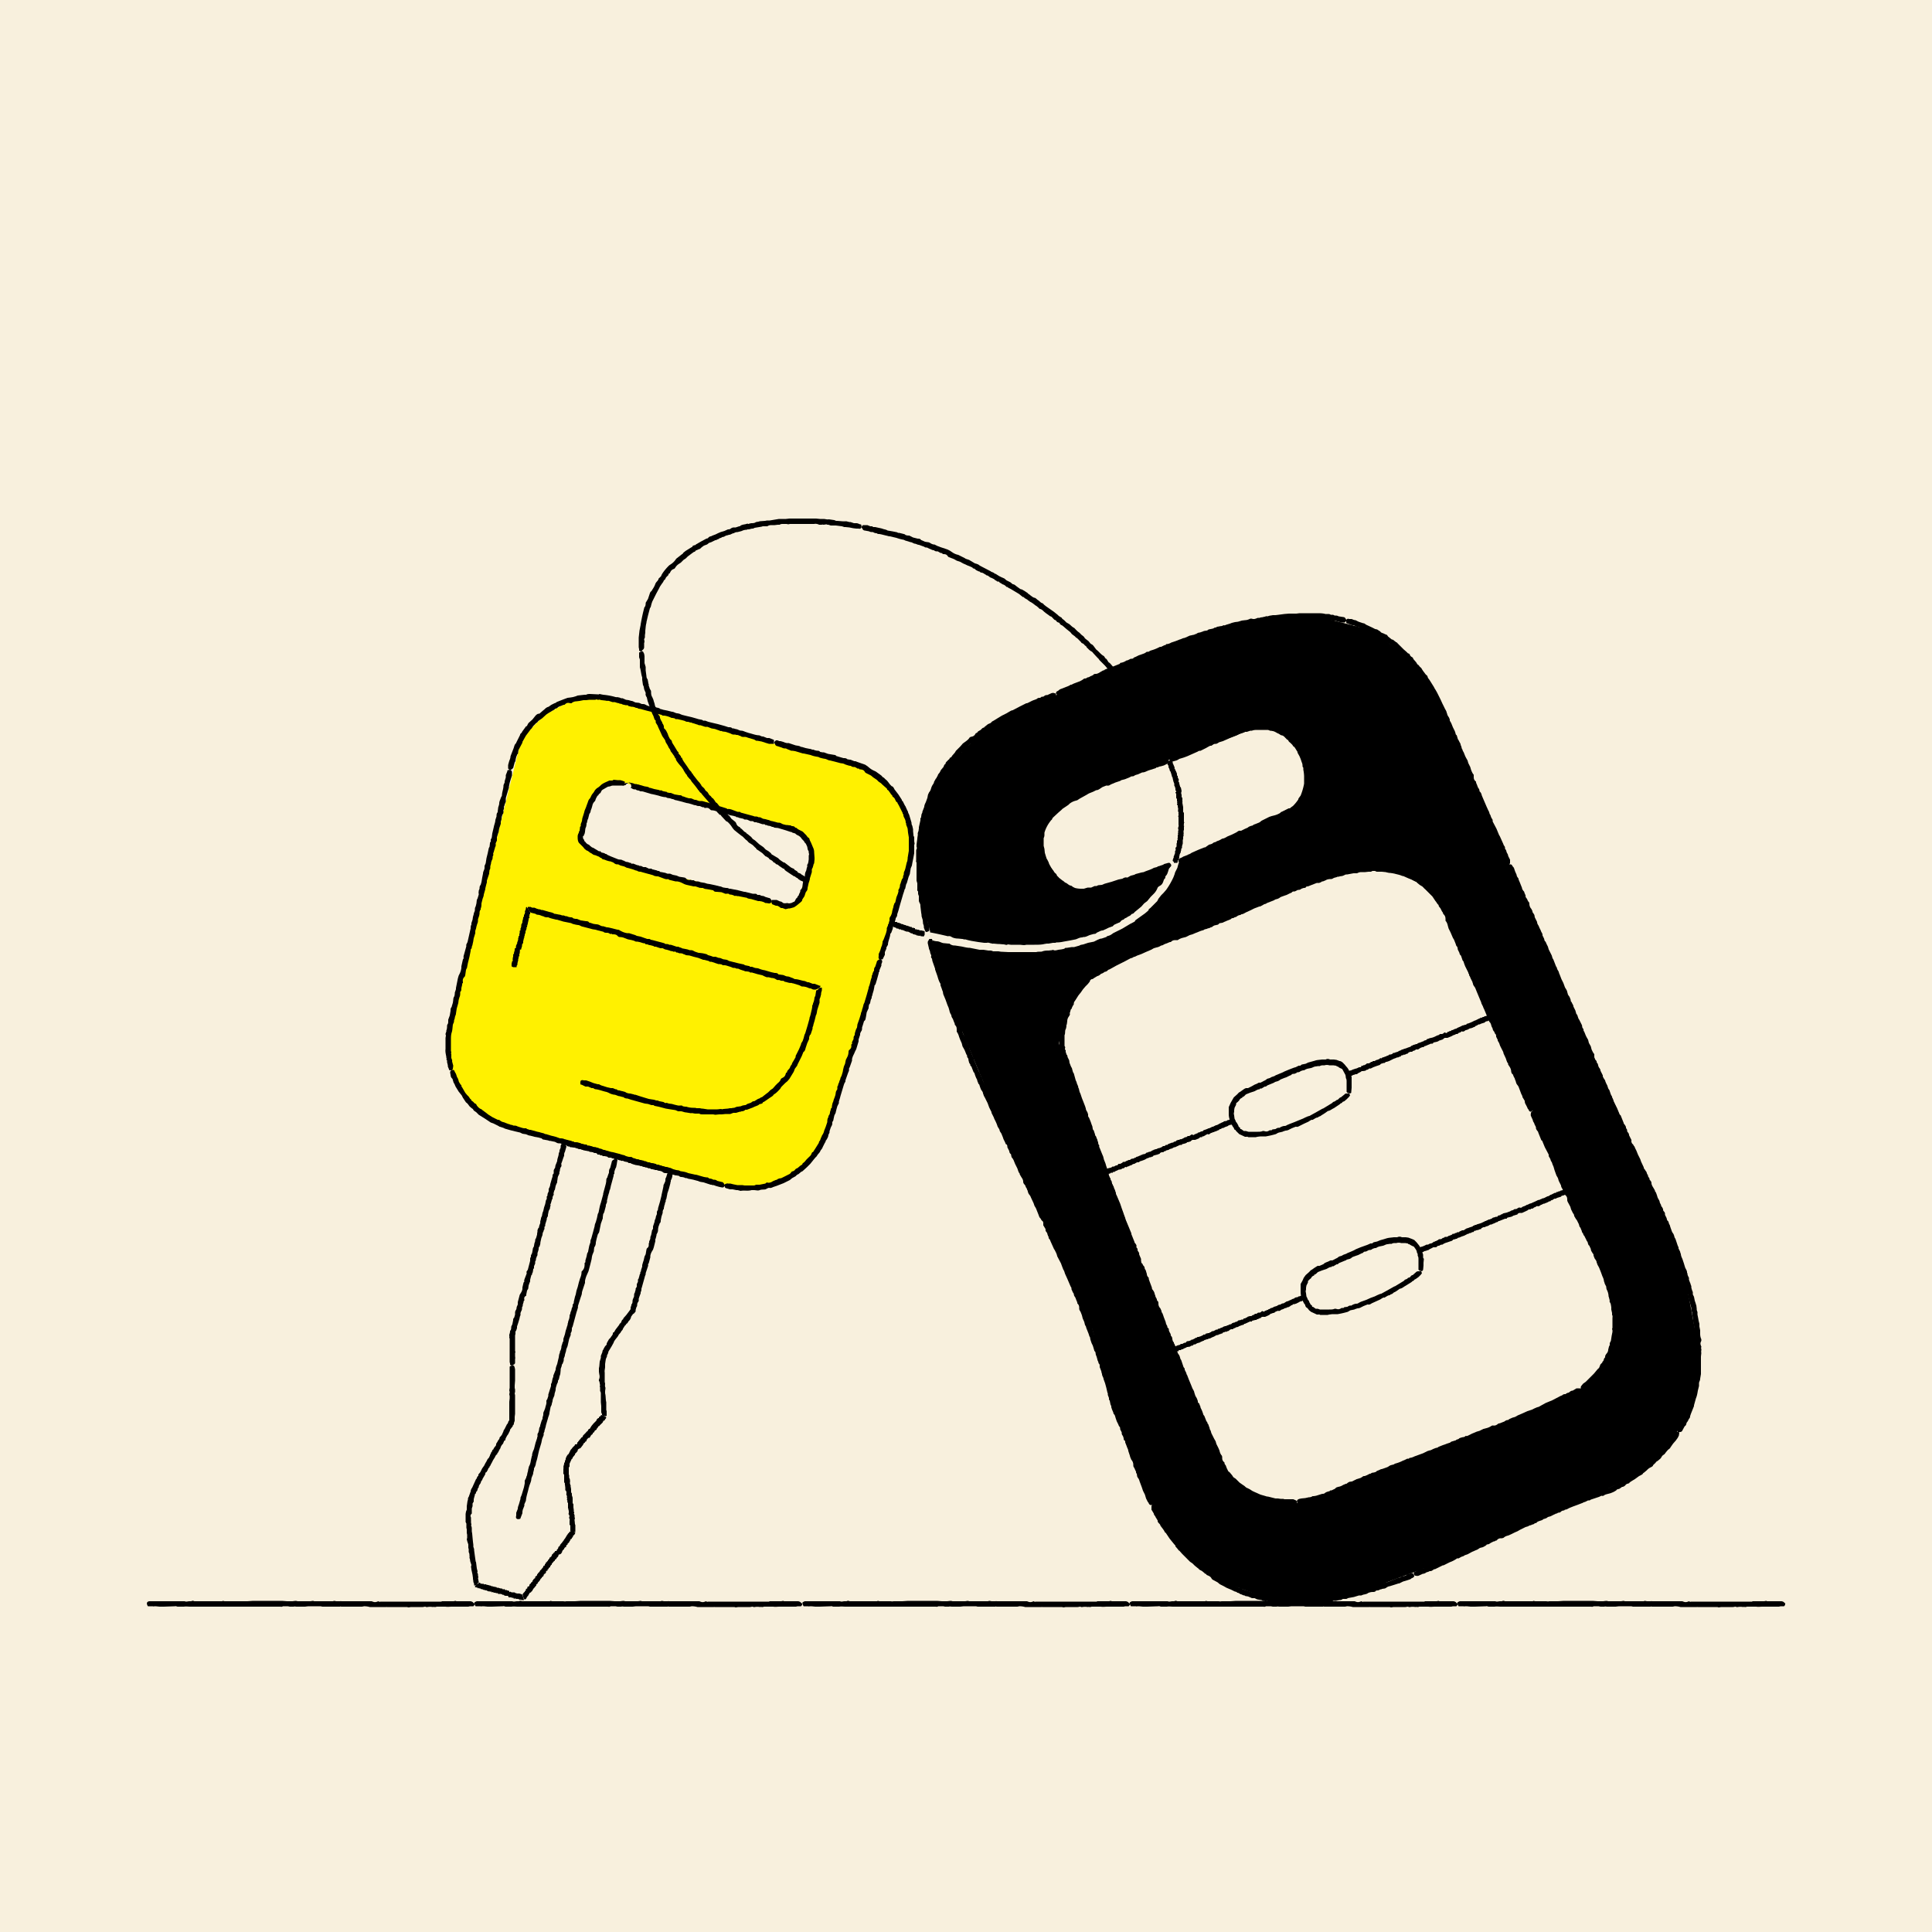
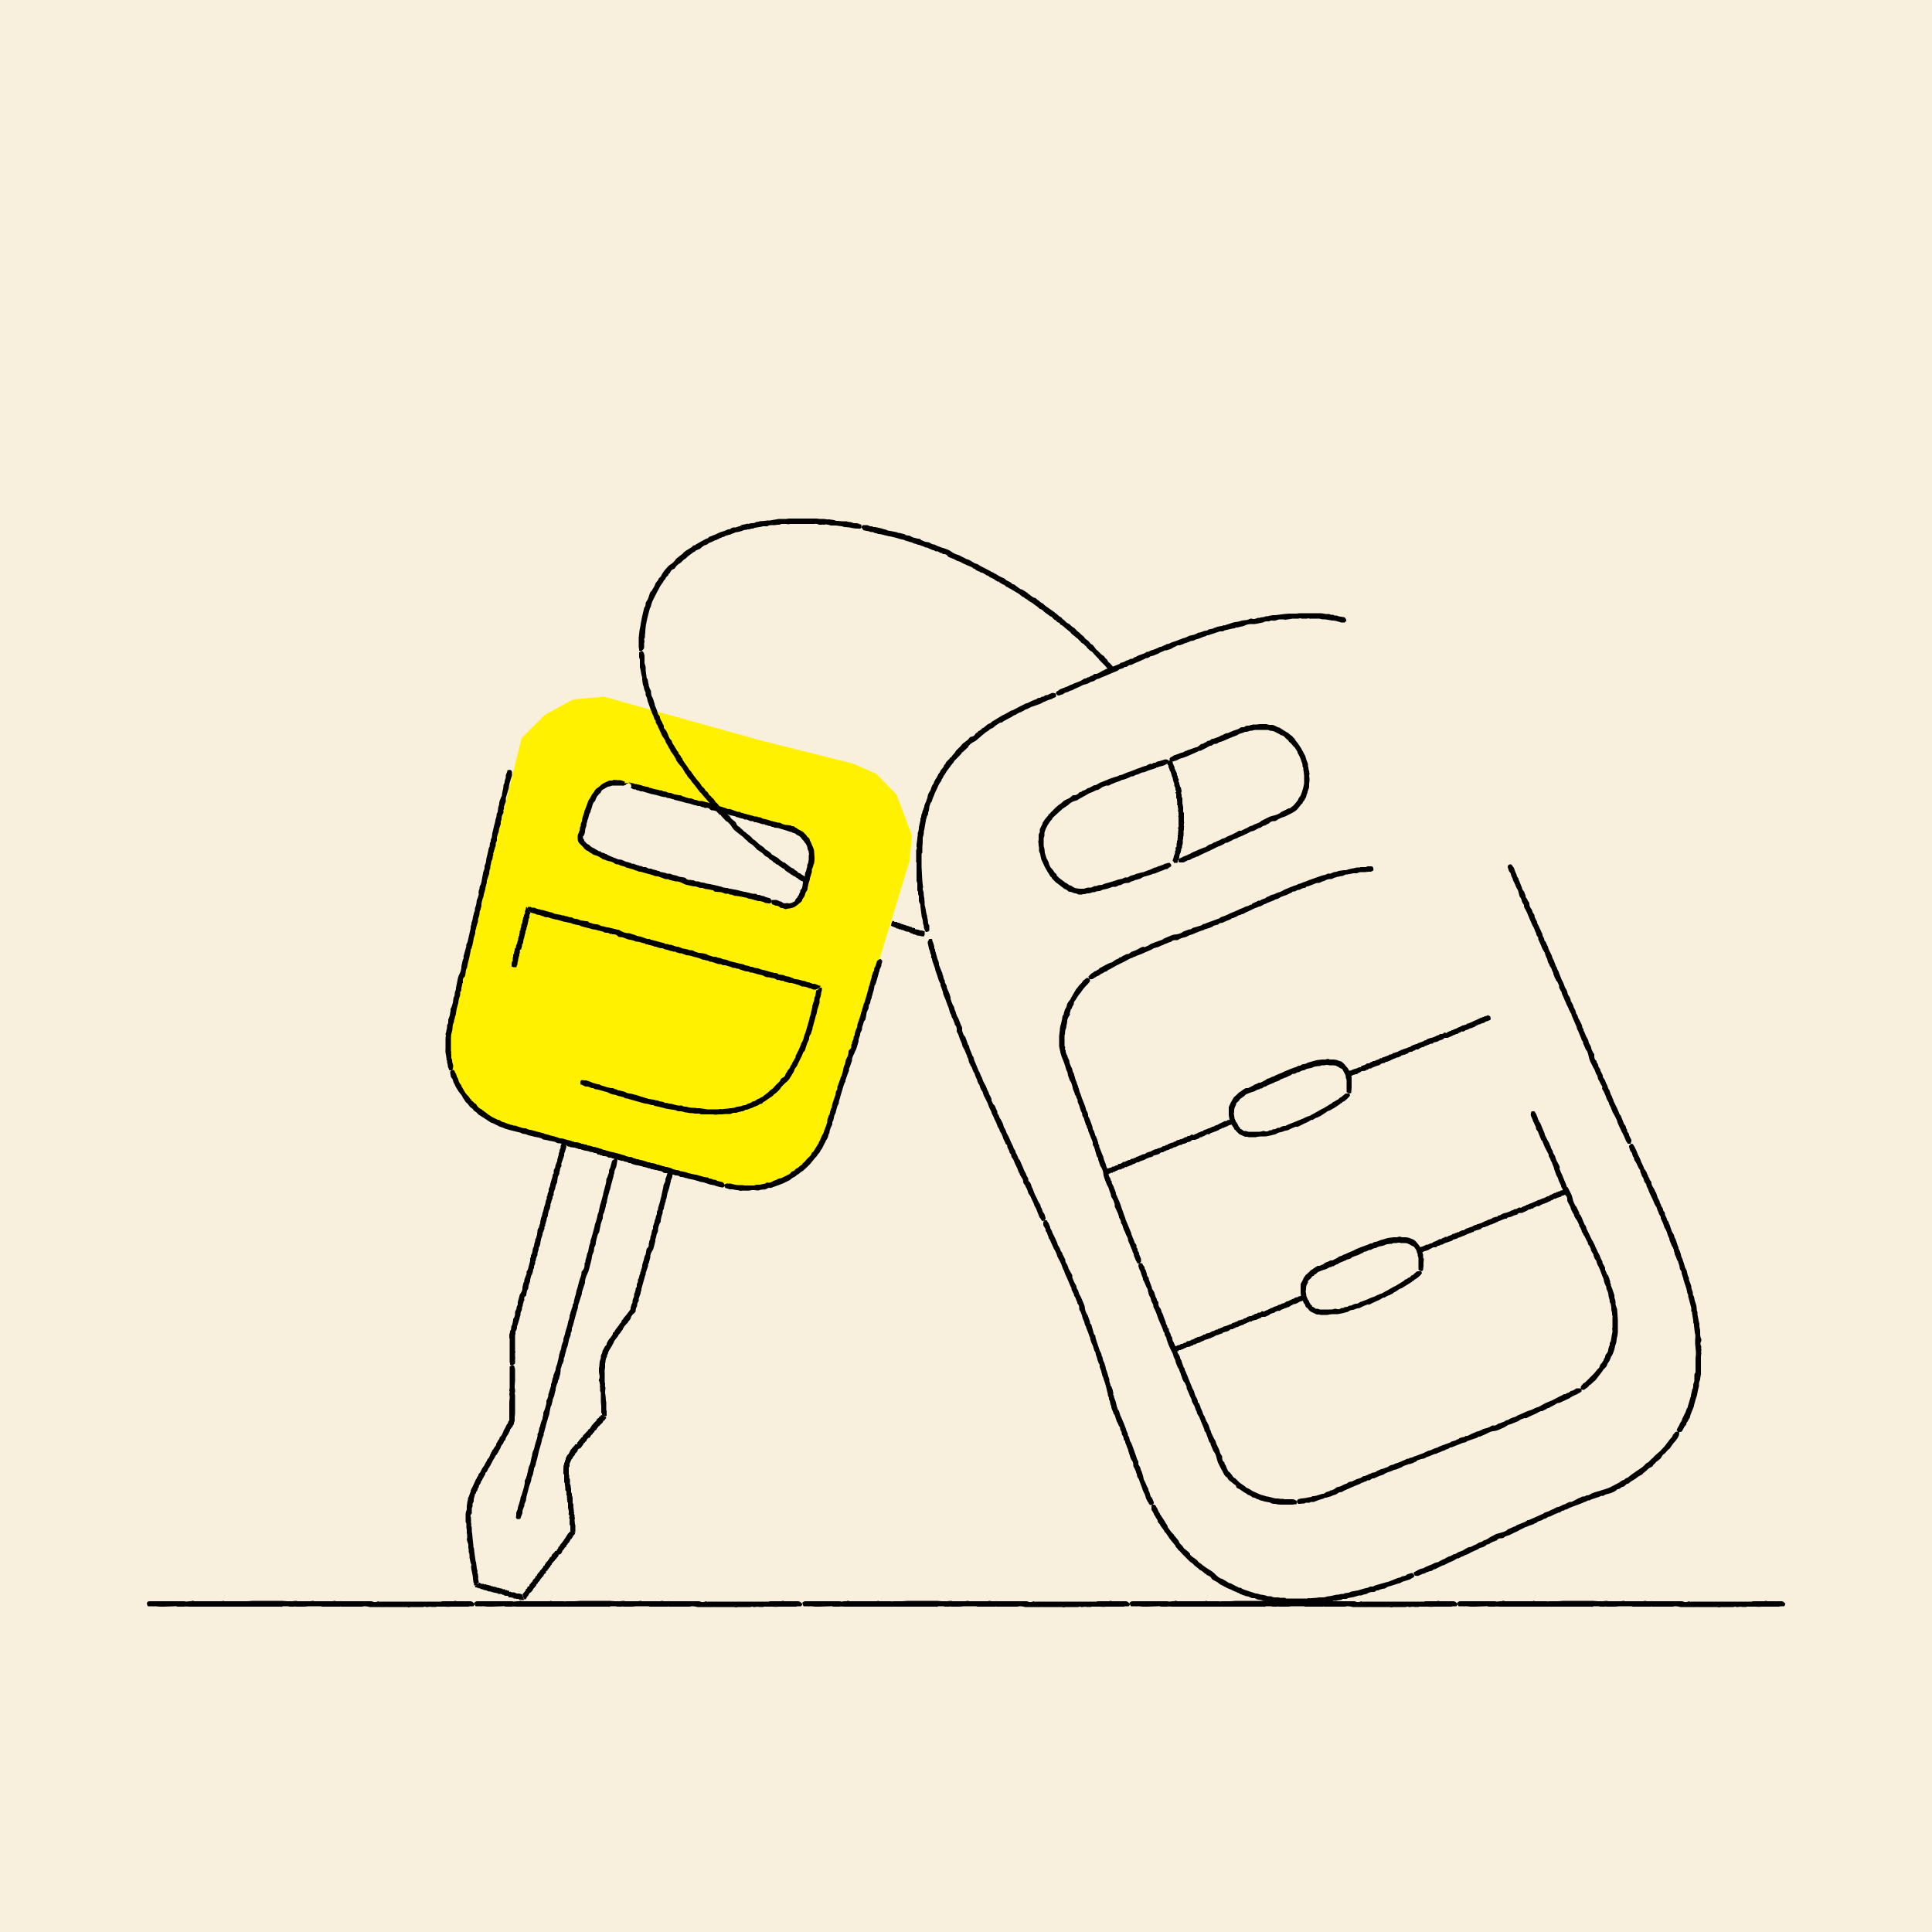
<svg xmlns="http://www.w3.org/2000/svg" width="500" height="500" viewBox="0 0 500 500" fill="none">
  <rect width="500" height="500" fill="#F8F0DD" />
  <path d="m232 205.6-5.3-5.4-6-2.6-23.9-6-40.5-11.3-8 .7-7.3 4-6 6-19.2 77.7 1.3 10 4.6 7.3 6 4 14.6 4.6 49.2 13.3 8.7-1.3 8-4.7 4.6-5.3 22.6-73.8.6-6.6-4-10.6ZM208.2 228l-2 5.4-2.6 1.3-2.7-1.3-10-2.7-29.9-7.3-7.3-3.3-3.3-2v-2l2.7-8.7 3.3-4 3.3-1.3 46.5 12.7 2 2 2 4.6-2 6.6Z" fill="#FFF100" />
  <path d="M462 415v.2c0 .2-.2.4-.3.5h-.9l-.4.1h-4.3c-.5 0-1 .1-1.6 0h-2.4c-.4.2-.7 0-1 .1a4 4 0 0 0-1.4 0h-.3c-.3-.2-.6 0-.9 0h-3c-.3 0-.7.2-1 0h-5.1a2 2 0 0 0-.3 0h-.6a99.4 99.4 0 0 1-2.8 0h-.8a5.2 5.2 0 0 0-1.5-.2l-.5.1h-5.3c-.2 0-.4-.1-.4 0h-4.6l-.4-.1H419l-.9.1H416c-.3 0-.6-.1-.8 0h-1l-.5-.1h-1.3c-.2.2-.5.1-.8.1h-23.2c-.6 0-1-.1-1.6 0h-1.5c-.2 0-.5-.2-.7-.1l-2.9.1h-1.1l-1-.1h-.4c-.1 0-.3.1-.4 0h-1.3c-.2-.2-.4-.8-.3-1 .2-.1.4-.3.7-.3h9.1c.4.2.8 0 1.2 0h.5c.3-.2.6-.1.8 0h7.2c.2-.2.4 0 .7 0h2.7c.2 0 .6.1.8 0h2.3l1.5-.1h7.5l1.3.1h1.3c.4 0 .9-.2 1.4 0h3.2c.4 0 .8-.2 1.1 0h4.9c.3-.2.6 0 .9 0h1c.1-.1.2 0 .2 0h7.9c.7.3 1 .3 1.7 0l.2.1c.1.1.3 0 .4 0h15.7l.2-.1h2.9c.3 0 .6-.2.8 0h3.7c.3 0 .7.2.8.4l.3.2Z" fill="#000" />
  <path d="M377.2 415v.2c0 .2-.2.4-.3.5h-.9l-.4.1h-4.3c-.5 0-1 .1-1.6 0h-2.4c-.4.2-.7 0-1 .1a4 4 0 0 0-1.4 0h-.3c-.3-.2-.6 0-.9 0h-3c-.3 0-.7.2-1 0h-5.1a2 2 0 0 0-.3 0h-.6a99.4 99.4 0 0 1-2.8 0h-.8a5.2 5.2 0 0 0-1.5-.2l-.5.1h-5.3c-.2 0-.4-.1-.4 0h-4.6l-.4-.1h-3.2l-.8.1h-2.2c-.3 0-.6-.1-.8 0h-1l-.5-.1h-1.3c-.2.2-.5.1-.8.1h-23.2c-.6 0-1-.1-1.6 0h-1.5c-.2 0-.5-.2-.7-.1l-2.9.1h-1.1l-1-.1h-.4c-.1 0-.3.1-.4 0h-1.3c-.2-.2-.4-.8-.3-1 .2-.1.4-.3.7-.3h9.1c.4.2.8 0 1.2 0h.5c.3-.2.6-.1.8 0h7.2c.2-.2.4 0 .7 0h2.7c.2 0 .6.1.8 0h2.3l1.5-.1h7.5l1.3.1h1.2c.5 0 1-.2 1.5 0h3.2c.4 0 .8-.2 1.1 0h4.9c.3-.2.6 0 .9 0h1c.1-.1.2 0 .2 0h7.9c.7.3 1 .3 1.7 0l.2.1c.1.1.3 0 .4 0h15.7l.2-.1h2.9c.3 0 .6-.2.8 0h3.6c.3 0 .7.2.8.4l.3.2Z" fill="#000" />
  <path d="M292.4 415v.2c0 .2-.2.4-.3.5h-.9l-.4.1h-4.3c-.5 0-1 .1-1.6 0h-2.4c-.4.2-.7 0-1 .1a4 4 0 0 0-1.4 0h-.3c-.3-.2-.6 0-.9 0h-3c-.3 0-.7.2-1 0h-5.1a2 2 0 0 0-.3 0h-.6a99.6 99.6 0 0 1-2.8 0h-.8a5.2 5.2 0 0 0-1.5-.2l-.5.1H258c-.2 0-.4-.1-.4 0H253l-.4-.1h-3.2l-.9.1h-2.1c-.3 0-.6-.1-.8 0h-1l-.5-.1h-1.3c-.2.2-.5.1-.8.1h-23.2c-.6 0-1-.1-1.6 0h-1.5c-.2 0-.5-.2-.7-.1l-2.9.1H211l-1-.1h-.4c-.1 0-.3.1-.4 0H208c-.2-.2-.4-.8-.3-1 .2-.1.4-.3.7-.3h9c.4.2.8 0 1.1 0h.6c.3-.2.6-.1.8 0h7.1c.2-.2.4 0 .7 0h2.7c.2 0 .6.1.8 0h2.3l1.5-.1h7.5l1.3.1h1.2c.5 0 1-.2 1.5 0h3.2c.4 0 .7-.2 1.1 0h4.9c.4-.2.7 0 1 0h1c.1-.1.2 0 .2 0h7.9c.7.3 1 .3 1.7 0l.2.1c.1.1.3 0 .4 0h15.7l.2-.1h2.9c.3 0 .6-.2.8 0h3.6c.3 0 .7.2.8.4l.3.2Zm-84.8 0v.2c0 .2-.2.4-.3.5h-.9l-.4.1h-4.3c-.5 0-1 .1-1.6 0h-2.4c-.4.2-.7 0-1 .1a4 4 0 0 0-1.4 0h-.3c-.3-.2-.6 0-.9 0h-3c-.3 0-.7.2-1 0H185a2 2 0 0 0-.3 0h-.6a99.6 99.6 0 0 1-2.8 0h-.8a5.2 5.2 0 0 0-1.5-.2l-.5.1h-5.3c-.2 0-.4-.1-.4 0h-4.6l-.4-.1h-3.2l-.9.1h-2.1c-.3 0-.6-.1-.8 0h-1l-.5-.1H158c-.2.2-.5.1-.8.1H134c-.6 0-1-.1-1.6 0h-1.5c-.2 0-.5-.2-.7-.1l-2.9.1h-1.1l-1-.1h-.4c-.1 0-.3.1-.4 0h-1.3c-.2-.2-.4-.8-.3-1 .2-.1.4-.3.7-.3h9.1c.4.2.8 0 1.2 0h.5c.3-.2.6-.1.8 0h7.2c.2-.2.4 0 .7 0h2.7c.2 0 .6.1.8 0h2.3l1.5-.1h7.5l1.3.1h1.3c.4 0 .9-.2 1.4 0h3.2c.4 0 .8-.2 1.1 0h4.9c.3-.2.6 0 .9 0h1c.1-.1.2 0 .2 0h7.9c.7.3 1 .3 1.7 0l.2.1c.1.1.3 0 .4 0H199l.2-.1h2.9c.3 0 .6-.2.8 0h3.6c.3 0 .7.2.8.4l.3.2Z" fill="#000" />
  <path d="M122.8 415v.2c0 .2-.2.4-.3.5h-.9l-.4.1h-4.3c-.5 0-1 .1-1.6 0H113c-.4.2-.7 0-1 .1a4 4 0 0 0-1.4 0h-.3c-.3-.2-.6 0-.9 0h-3c-.3 0-.7.2-1 0h-5.2a2 2 0 0 0-.3 0h-.6a99.4 99.4 0 0 1-2.8 0h-.8a5.2 5.2 0 0 0-1.5-.2l-.5.1h-5.3c-.2 0-.4-.1-.4 0h-4.6l-.4-.1h-3.2l-.9.1h-2.1c-.3 0-.6-.1-.8 0h-1l-.5-.1h-1.3c-.2.2-.5.1-.8.1H49.2c-.6 0-1-.1-1.6 0H46c-.2 0-.5-.2-.7-.1l-2.9.1h-1.1l-1-.1H40c-.1 0-.3.1-.4 0h-1.3c-.2-.2-.4-.8-.2-1 0-.1.3-.3.6-.3h9.1c.4.2.8 0 1.2 0h.5c.3-.2.6-.1.8 0h7.2c.2-.2.4 0 .7 0H64l1.5-.1H73l1.3.1h1.3c.4 0 .9-.2 1.4 0h3.2c.4 0 .8-.2 1.1 0h4.9c.3-.2.6 0 .9 0h1c.1-.1.2 0 .2 0h7.9c.7.3 1 .3 1.7 0l.2.1c.1.1.3 0 .4 0h15.7l.2-.1h2.9c.3 0 .6-.2.8 0h3.6c.3 0 .7.2.8.4l.3.2Zm117.7-172h.7l.1.5.2.5.1.3.2.7v.5c.2.1.2.2.2.3v.3l.1.2.5 1.8c.2.5.4 1 .4 1.4v.2l.4 1 .4 1c.2.2 0 .6.3.8 0 .5.2.9.4 1.3 0 0 .1.2 0 .2 0 .3.2.5.3.8l.2.3c0 .4.1.8.3 1.1l.5 1.2c0 .3.3.6.2 1v.1l.3.9.3.7c.2.3.4.6.4 1l.2.5.1.2.3 1 .1.2.3.5.7 1.8.3.6v.8a4.7 4.7 0 0 0 .5 1.3l.3.3.6 1.7.1.3c.3.3.3.6.4 1l.7 1.7.1.3c.2.1.2.3.3.5l.1.5 1.2 2.9.2.3.4 1 .1.2.1.1.3.9.3.6.4.7.4 1 .4.8c0 .2.1.5.3.7l.4.9v.4l.4.9.2.2c.2.1.3.4.4.6l.2.5c.1.3.4.6.3 1v.1l.4.6c.1.3.2.7.5 1l.5 1c.2.4.2 1 .5 1.3l.3.6.2.6.6 1.1.5 1.2.6 1.2.1.4.5.8v.1l.1.4.2.3.4.9c0 .2.2.4.4.6l.7 1.6c.3.6.4 1.2.8 1.7l.3.8c.2.3.5.7.4 1l.1.3.4.5c.3.4.3 1 .6 1.4l.5 1.3.2.5c.5.8.7 1.7 1.3 2.4l.2.8.2.2.3 1 .2.2.2.3.3 1v.2c0 .2-.5.6-.7.6-.2 0-.4-.2-.5-.5l-.4-.5-.3-.8-.4-1a4 4 0 0 0-.5-1l-.1-.2-.2-.6-.7-1.5a2 2 0 0 0-.4-.7 2 2 0 0 1-.3-.5l-.2-.7-.1-.1c0-.4-.4-.6-.4-1l-.3-.4a1 1 0 0 1-.3-.7c0-.5-.3-.9-.5-1.2l-.4-.7c0-.1 0-.3-.2-.4l-.2-.5-.2-.6-.6-1.2-.4-1-.3-.5c-.2-.1-.2-.3-.3-.6 0-.1 0-.4-.2-.5a1 1 0 0 1-.3-.7l-.1-.2-.4-.8c0-.3 0-.7-.4-.8l-.2-.5-.4-.8-.2-.6c-.2-.4-.3-.9-.6-1.2l-.2-.4c0-.3-.2-.5-.3-.7l-.2-.3a10 10 0 0 0-.7-1.7l-.2-.4-.1-.3-.4-.8-.2-.4v-.2l-.6-1.2-.4-1.1-.5-1c-.2-.5-.5-.8-.6-1.3l-.1-.2c0-.4-.3-.7-.5-1l-.2-.5a47.2 47.2 0 0 0-.3-.9l-.2-.1c0-.3-.3-.6-.3-1l-.3-.6-.2-.5-.2-.6c0-.2-.3-.3-.3-.5l-.4-1-.1-.3a.5.5 0 0 1-.3-.5v-.1c-.3-.2-.3-.5-.4-.8-.1-.3 0-.7-.4-1 0-.3 0-.5-.2-.7l-.4-1-.2-.4-.4-.7-.2-.8-.4-.9-.3-.8c-.1-.4-.3-.9-.6-1.3v-.3c0-.7 0-1-.5-1.5v-.2l-.1-.3-.1-.2-.3-.8c-.2-.3-.4-.6-.4-1a3 3 0 0 1-.5-1.2l-.2-.7-.3-.7-.5-1.4-.5-1.2c-.2-.4-.1-.8-.3-1.1l-.2-.6-.3-.8v-.4c-.4-.6-.6-1.3-.8-2l-.6-1.7v-.2l-.7-2-.1-.6c-.2-.2-.3-.4-.2-.7v-.2l-.2-.4-.1-.4c0-.4-.3-.7-.3-1l-.3-1.3c0-.2 0-.6.2-.7l.2-.4Zm29.7 72.9.2-.1h.5l.2.4.3.4.1.3.3.7c0 .2 0 .4.2.5l.1.3.2.3v.2l.8 1.6.6 1.4v.2l.6 1c.1.3.2.7.4.9.3.2.2.6.4.8l.6 1.2v.3c0 .3.2.5.3.7l.2.3.4 1.1.6 1.1c.2.3.4.6.3 1v.1l.4 1 .3.6c.2.3.4.6.4 1l.2.5.2.2.3 1 .1.2.3.5a65.9 65.9 0 0 1 1 2.4l.1.8a4.7 4.7 0 0 0 .5 1.3l.2.3.6 1.7v.4c.4.2.4.6.5.9l.5 1.8.2.3c.2.1.2.3.2.5l.1.5 1 3 .2.4c.1.2.3.5.3 1l.1.1.1.2.2.9.3.6.2.7c.2.4.1.8.3 1.1l.3.9.2.7.3.9v.5l.3.9v.2c.3.2.3.5.4.7l.2.5c0 .4.2.7.1 1v.2c.2.2.2.4.2.6l.4 1 .3 1.2v.2l.2.3c0 .3.1.5.3.7l.2.5.2.7.5 1.1.5 1.2.5 1.3.1.4.4.9v.4l.3.4.2.9.4.7.6 1.6.6 1.7.3.9c.2.3.4.7.3 1v.3l.4.6c.2.4.2.9.5 1.3l.4 1.4.1.6c.5.8.7 1.7 1.2 2.4 0 .3 0 .5.2.7l.1.3.3 1 .2.2.2.3.4 1v.2c0 .2-.5.6-.7.5-.3 0-.4-.1-.6-.4 0-.2-.2-.3-.3-.5l-.4-.8-.3-1-.5-1-.1-.3-.2-.6-.6-1.6a2 2 0 0 0-.3-.7 2 2 0 0 1-.3-.5l-.1-.7-.2-.2c.1-.4-.2-.6-.3-1l-.2-.4c-.2-.2-.2-.5-.2-.7 0-.5-.2-1-.5-1.3l-.3-.7-.1-.4-.2-.6-.2-.6c0-.4-.3-.8-.4-1.2l-.4-1c0-.2 0-.5-.2-.5-.2-.2-.2-.4-.2-.6l-.2-.6a1 1 0 0 1-.3-.7v-.2l-.4-.8c0-.3 0-.6-.3-.8l-.2-.5-.4-.8-.2-.6c-.2-.5-.2-1-.6-1.3l-.1-.4-.3-.7-.1-.3-.1-.3v-.3l-.2-.4-.2-1-.2-.3v-.4l-.3-.8v-.4l-.1-.2-.3-1.3-.3-1.1-.4-1.1c0-.4-.4-.8-.4-1.3v-.1l-.1-.1c0-.4-.2-.8-.3-1.1l-.2-.5v-.3c0-.2 0-.4-.2-.6l-.1-.1c0-.4-.3-.7-.3-1l-.2-.7-.2-.5-.1-.6c0-.2-.3-.3-.3-.5l-.3-1-.1-.3-.3-.6-.3-.9c-.1-.3 0-.6-.3-.9v-.1l-.2-.6-.4-1-.2-.5c0-.3-.2-.5-.3-.7l-.2-.8-.4-.9-.2-.8c-.2-.5-.3-.9-.6-1.3l-.1-.3c0-.7 0-1-.5-1.5v-.2l-.1-.3-.1-.2-.3-.8c-.2-.3-.4-.5-.4-1-.3-.3-.4-.8-.6-1.1 0-.3 0-.5-.2-.7l-.3-.7-.6-1.4-.5-1.1c-.2-.4-.2-.8-.5-1.2l-.2-.5-.3-.8-.1-.3-1-1.9c-.1-.6-.4-1.1-.7-1.7l-.1-.1-.9-2-.2-.5c-.2-.2-.4-.4-.3-.7l-.1-.1-.2-.5-.1-.4c-.2-.3-.5-.5-.4-1l-.6-1v-.8l.2-.4Z" fill="#000" />
  <path d="m298.1 389.5.2-.1h.5l.3.3.2.4.2.3.3.7.2.4c.2.1.2.2.2.4l.2.2.1.2 1 1.5c.2.5.6.8.7 1.3v.1l.7 1 .6.7c.4.2.3.6.6.7l.8 1 .2.3c0 .3.2.4.4.7l.2.2.2.2.2.2c0 .2.2.3.3.5l1 .8c.2.2.5.4.6.7v.2l.7.6.6.4c.3.2.6.4.8.8l.4.3.2.1.7.6.3.2.4.3 1.6 1 .6.5.5.5a4.5 4.5 0 0 0 1.1.8l.4.1 1.5.9.3.2c.4 0 .7.2 1 .4l1.6.8h.3c.2 0 .4.2.5.3l.5.2 3 1h.3l1 .3h.2l1 .2.6.2h.7c.4.1.7.3 1.1.3h.9c.2 0 .5.2.7.1h1l.4.2h5.4c.3-.2.8 0 1.1-.1l1.4-.1.6-.1h.7c.4 0 .8 0 1.2-.2l1.3-.2 1.3-.3h.4l.9-.2h.5l.4-.2.8-.1c.3 0 .5-.2.8-.3l1.7-.3 1.7-.5.9-.2c.4-.2.7-.4 1-.3h.3l.6-.3 1.4-.4 1.4-.4.5-.1 2.5-1 .8-.2.2-.2 1-.2.3-.2s.1-.2.3-.2l1-.3h.2c.2 0 .5.6.5.8 0 .2-.2.3-.5.5-.2 0-.3.2-.5.3l-.9.3-1 .3-1 .5h-.2l-.6.2-1.6.5a2 2 0 0 0-.8.3 2 2 0 0 1-.5.3l-.7.1-.2.1c-.4 0-.6.3-1 .3-.1 0-.4 0-.5.2-.2.2-.5.2-.7.2a3 3 0 0 0-1.3.3c-.2.2-.4.2-.7.3l-.5.1-.5.2h-.6l-1.3.4-1.1.2-.5.1c-.2.2-.4.2-.6.2h-.7c-.2.2-.5.3-.8.3h-.1l-.9.2c-.3 0-.7-.1-.8.1h-.6l-.9.2a4 4 0 0 0-.6 0c-.5.1-1 0-1.4.3h-1.2l-.4.1H338l-.4.2c-.1 0-.2-.1-.4 0h-1.4l-1.4-.1-1.3-.1-1.1-.1-1.3-.1h-.4c-.4-.2-.8-.2-1.2-.1l-.5-.2h-.3c-.2-.1-.4-.2-.6-.1h-.2c-.3-.1-.7 0-1-.3l-.7-.1-.5-.1-.6-.3h-.7l-.9-.4-.4-.1c-.2 0-.4 0-.6-.2-.4 0-.6-.2-.9-.3-.3 0-.5-.4-1-.4-.1-.2-.4-.3-.6-.3l-1-.5-.5-.2-.7-.3-.7-.4-1-.5-.6-.5-1.3-.7-.2-.2c-.3-.6-.6-.7-1.3-1l-.1-.1c0-.2-.2-.2-.3-.2l-.2-.2-.6-.5c-.3-.2-.7-.3-.9-.6l-1-.8-.6-.6-.6-.4-1-1-1-1-.8-.9c-.2 0-.3-.3-.4-.4l-.6-.7c0-.1 0-.3-.2-.4l-1.3-1.6-1-1.5-.2-.1c-.3-.7-.8-1.2-1.2-1.8 0-.2-.2-.4-.3-.5-.2-.2-.4-.4-.4-.7v-.1l-.3-.5-.2-.3c-.1-.4-.5-.6-.5-1l-.6-1v-.9l.1-.3Z" fill="#000" />
  <path d="m366 407.6-.1-.2v-.5l.4-.2.4-.2.3-.2.7-.3.5-.1.3-.1.3-.2.2-.1 1.7-.7c.4-.2.9-.5 1.4-.5h.1c.3-.3.7-.4 1-.6l.9-.4c.2-.3.6-.2.8-.5.5 0 .8-.3 1.2-.5l.3-.1c.3 0 .5-.2.7-.3l.3-.2 1.1-.4 1-.6c.4-.2.7-.4 1-.3l.2-.1.8-.4.7-.3a2 2 0 0 1 1-.5l.5-.2.2-.2.9-.3.2-.2c.2 0 .3-.2.5-.3l1.7-.9.7-.2.7-.2a4.6 4.6 0 0 0 1.3-.5l.3-.3 1.6-.7.4-.1c.2-.3.6-.4.9-.5l1.7-.7.3-.2c.1-.2.3-.2.5-.2l.5-.2 2.9-1.3.3-.1a2 2 0 0 1 1-.5l.1-.1h.2l.8-.4.7-.3.7-.4c.3-.1.7-.1 1-.3l.8-.4c.3-.1.6-.1.7-.3l.9-.4h.5l.8-.4.2-.1.7-.4.5-.2c.3-.1.6-.4 1-.3h.1l.6-.3c.4 0 .8-.1 1.1-.4l1-.4 1.4-.4.6-.2.7-.2 1.1-.4 1-.5 1.3-.7s.2 0 .3-.2l.8-.5.4-.1.3-.3.8-.4.6-.5 1.4-1 1.5-1 .7-.6c.2-.3.5-.6.9-.7l.1-.1.5-.5c.3-.4.7-.5 1-1l1-.9.5-.4c.6-.7 1.3-1.3 1.7-2l.5-.6.2-.3.6-.7.2-.2.1-.4.7-.8h.1c.2-.2.8 0 .9.2l-.1.7-.3.6-.5.7-.7.8-.7 1-.1.2-.5.4c-.4.4-.7.9-1.2 1.2a2 2 0 0 0-.5.7l-.3.4-.6.5-.1.1c-.4.1-.5.5-.8.7l-.4.4c0 .3-.4.4-.5.5a3 3 0 0 0-1.1.8l-.6.5-.4.3c0 .2-.3.3-.4.4l-.6.3-1.1.8-1 .6-.4.3c0 .2-.3.2-.5.3-.2 0-.4.2-.5.3-.2.3-.5.4-.7.5h-.2l-.7.5c-.3.1-.7.1-.8.4l-.5.3-.4.2-.5.2-.7.2c-.4.1-.9.2-1.2.5-.1 0-.3.1-.4 0-.3 0-.5.2-.8.3l-.3.1-1.8.6-.3.2h-.4l-.8.4-.4.1-.1.1-1.3.5-1.1.4-1 .4c-.5.2-.8.5-1.3.5l-.1.1-.1.1c-.4 0-.8.2-1 .5l-.6.1-.3.2c-.1 0-.3 0-.5.2h-.1l-1 .5-.7.2-.4.3-.6.2c-.2 0-.3.2-.5.3l-.9.3-.4.2c-.1.2-.3.3-.5.3h-.1c-.2.3-.5.3-.8.4-.2.2-.6.1-.9.4l-.7.2-1 .5-.4.2-.7.4-.7.3-1 .5-.7.3c-.5.1-.9.3-1.2.6l-.4.1c-.6 0-.9 0-1.4.6h-.2l-.3.2h-.2l-.8.4c-.3.2-.5.4-1 .4-.3.4-.7.5-1 .7l-.8.2-.6.4-1.4.6-1.1.6c-.4.2-.8.2-1.1.5l-.6.2-.7.4h-.4a7 7 0 0 1-1.9 1l-1.6.8h-.2l-2 1c-.2 0-.3 0-.5.2-.2.1-.4.3-.7.3h-.2l-.4.2-.4.1c-.3.2-.6.4-1 .4l-1.1.5c-.3.1-.6 0-.8 0l-.4-.2Z" fill="#000" />
  <path d="M434.4 370.6h-.2c0-.2-.2-.4-.3-.5l.2-.4.2-.4.2-.3.3-.7.3-.4c0-.1 0-.2.2-.3v-.3l.1-.2.8-1.6c.2-.5.3-1 .6-1.3v-.2l.3-1 .3-1c0-.3.3-.6.2-.9l.3-1.2v-.3c.3-.2.2-.5.3-.7v-.4c0-.4.2-.7.3-1.1v-1.2c0-.4 0-.7.3-1v-3.7l.1-.9v-.8l-.2-2v-1.2a4.3 4.3 0 0 0 0-1.4l-.1-.4-.2-1.8v-.3c-.2-.3-.2-.7-.2-1l-.3-1.8v-.4c-.3-.1-.2-.3-.2-.5v-.5l-.8-3v-.4a2 2 0 0 1-.3-1l-.1-.2v-.2a19.2 19.2 0 0 0-.5-1.5l-.2-.7c-.2-.4-.1-.7-.3-1l-.3-1c0-.2 0-.5-.2-.7-.2-.2-.3-.5-.3-.8l-.1-.5-.3-.9v-.2c-.3-.2-.3-.4-.4-.7l-.2-.5c-.1-.3-.4-.6-.3-1-.2-.3-.2-.5-.2-.7-.2-.4-.2-.7-.5-1l-.4-1c-.3-.5-.2-1-.5-1.4l-.2-.5-.2-.7c-.2-.4-.3-.8-.6-1.1l-.4-1.2-.6-1.3v-.4l-.5-.8v-.1l-.1-.3-.2-.4-.3-.9-.4-.6-.7-1.6-.8-1.7-.3-.8c-.2-.4-.4-.7-.4-1l-.1-.3-.4-.5c-.2-.5-.2-1-.6-1.4l-.5-1.3c0-.2 0-.4-.2-.6-.5-.7-.7-1.6-1.3-2.3l-.2-.8-.2-.2-.3-1-.2-.2-.2-.3-.3-1v-.2c0-.2.5-.6.7-.6.2 0 .4.2.5.5.1.1.3.3.3.5l.4.8.4 1 .5 1 .1.2.2.6.7 1.5c0 .3.2.5.4.7 0 .2.2.3.3.5l.2.6.2.2c-.1.4.3.6.4 1 0 .1 0 .3.2.4.2.2.3.5.3.7 0 .4.3.9.5 1.2l.4.7c0 .1 0 .3.2.4l.2.5.2.6c.1.5.4.8.6 1.3 0 .3.2.6.4 1 0 .1 0 .4.2.4l.3.6c0 .2 0 .4.2.6.2.2.3.4.3.7v.2l.4.8c.1.3.1.7.4.8l.2.5c0 .3.3.5.3.8l.2.6c.2.5.3 1 .6 1.3l.2.4.2.7.2.3.6 1.8.2.4v.3l.4.8.1.4.1.2c0 .4.2.9.4 1.3l.4 1.2.3 1c.2.5.5.8.5 1.3v.1l.1.1c0 .5.2.8.4 1.2v.5a103.6 103.6 0 0 1 .3.8l.1.2c0 .3.3.6.2 1l.2.7.2.5v.6l.3.6.2 1 .1.3.2.6v.1c.2.3.1.6.2.9 0 .3 0 .7.2 1v.7l.2 1 .1.6.2.8v.7l.2 1v.9c0 .5.1 1 .3 1.4v.4c-.3.6-.3.8 0 1.5v.2c-.2.1 0 .3 0 .4v.2c0 .3-.1.6 0 .8l-.1 1v4.5l-.2 1.2c0 .5-.3.8-.3 1.2v.7l-.2.8-.1.4c-.1.6-.2 1.3-.5 2l-.5 1.8v.2l-.8 2-.2.6c0 .3-.1.5-.3.7l-.1.2-.2.4-.3.4c-.1.3-.1.7-.5.9l-.6 1.1c-.1.3-.4.4-.6.4l-.4.1ZM422 296h-.7l-.2-.3-.3-.4-.1-.3-.3-.7-.2-.5-.2-.3-.1-.3-.1-.1-.8-1.7c-.2-.5-.5-1-.5-1.4l-.1-.2-.5-1-.5-.9c-.2-.2-.1-.6-.4-.8 0-.4-.3-.8-.5-1.2l-.1-.3c0-.3-.2-.5-.3-.7l-.2-.3-.4-1.1-.5-1.1c-.2-.3-.5-.6-.3-1v-.1l-.5-.9-.3-.6c-.2-.3-.4-.7-.4-1l-.2-.6-.2-.2-.3-.8-.1-.3-.3-.5-.9-1.8-.2-.6-.2-.8a4.7 4.7 0 0 0-.4-1.2l-.3-.4-.7-1.6v-.4c-.3-.2-.4-.6-.5-.9l-.7-1.7-.1-.3c-.3-.2-.2-.4-.3-.6l-.1-.4-1.3-3v-.3a2 2 0 0 1-.5-.9l-.2-.2v-.2l-.4-.8-.3-.6c0-.3-.2-.5-.3-.7l-.4-1a7 7 0 0 1-.4-.9 1 1 0 0 0-.3-.7l-.4-.8v-.5l-.4-.9-.1-.2c-.3-.1-.3-.4-.4-.6l-.3-.5c0-.3-.3-.6-.3-1v-.1l-.3-.6c-.1-.3-.2-.7-.5-1-.2-.3-.2-.7-.5-1-.2-.4-.2-1-.5-1.4l-.2-.5-.2-.7-.6-1-.5-1.2-.6-1.3v-.4l-.5-.8v-.2l-.1-.3-.2-.4-.3-.8-.4-.7-.7-1.6-.7-1.7-.4-.8c-.2-.3-.4-.6-.4-1v-.2l-.4-.6c-.2-.4-.2-1-.6-1.4-.2-.3-.3-.9-.4-1.3l-.2-.6c-.5-.7-.7-1.6-1.2-2.4l-.2-.7-.2-.3-.3-1-.2-.2-.2-.3-.3-1v-.2c0-.2.5-.6.7-.5.2 0 .4.1.5.4l.4.5.3.9.4.9c0 .4.3.7.5 1v.2l.3.7.6 1.5c0 .3.2.5.3.7.2.2.3.3.3.5l.3.7s.1.1 0 .2c0 .4.4.6.5 1l.2.4c.2.1.3.4.3.6 0 .5.2 1 .5 1.3l.3.6c0 .2 0 .3.2.5l.3.5.1.6.6 1.2c0 .4.2.7.4 1l.2.5.3.6.2.5c.2.3.3.5.3.8v.1l.4.8c.1.3.1.7.4.8l.2.5.4.8.2.7.6 1.2.2.4.2.7.2.3.7 1.8.2.3.1.4.4.7.1.4.1.2.5 1.3.5 1 .4 1.1c.2.4.5.7.6 1.2v.1l.1.2c0 .4.3.7.5 1l.2.5.1.3c0 .2 0 .4.2.5l.1.2c.1.3.4.6.4 1l.3.6.2.4.2.7c0 .2.2.3.3.5l.3.9.2.3.3.6.4.8c.1.3 0 .7.4 1 0 .3 0 .5.2.7l.4 1 .2.4.4.7.2.8.5.9.2.8c.2.4.4.9.7 1.2v.3c0 .7 0 1 .6 1.5v.2l.1.3.2.2.2.8c.2.3.5.6.5 1l.6 1.2c0 .2 0 .5.2.7l.4.6c.1.5.4 1 .6 1.4.1.4.2.8.5 1.1l.4 1.2.3.5c0 .3.2.5.3.8l.1.4.9 1.8.7 1.7.2.1.8 2c0 .2.2.4.3.5.1.2.3.4.3.7v.1l.3.5v.4c.2.3.5.5.5 1l.5 1c.2.3.1.7 0 .8l-.1.4Z" fill="#000" />
-   <path d="m390.6 223.7-.1.1h-.6l-.2-.4-.2-.4-.2-.3-.3-.7-.1-.5-.2-.3v-.3l-.2-.2-.7-1.7c-.2-.4-.5-.9-.6-1.4v-.1l-.6-1c-.1-.3-.2-.7-.4-.9-.2-.3-.1-.7-.4-.8 0-.5-.3-.9-.5-1.2l-.1-.3c0-.3-.2-.5-.3-.7l-.2-.4-.4-1-.6-1.1c-.1-.3-.4-.6-.3-1v-.2l-.4-.8c0-.3-.2-.5-.3-.7-.3-.3-.4-.6-.4-1l-.3-.5-.1-.2-.3-.9-.1-.2c-.1-.2-.3-.3-.3-.5l-.9-1.8-.2-.6-.2-.8a4.6 4.6 0 0 0-.4-1.3l-.3-.3-.7-1.7v-.3c-.4-.3-.4-.6-.5-1l-.7-1.7-.1-.3c-.3 0-.3-.3-.3-.5l-.1-.5-1.3-2.9-.1-.3a2 2 0 0 1-.4-1l-.2-.1v-.2l-.4-.8c0-.3-.2-.5-.3-.7l-.3-.7-.4-1-.4-.8a1 1 0 0 0-.3-.7l-.4-.8-.1-.5-.4-.8-.1-.2c-.3-.2-.3-.4-.5-.7l-.2-.4c-.2-.3-.4-.6-.4-1l-.4-.6c-.2-.4-.3-.7-.6-1l-.6-.9c-.3-.4-.4-.9-.7-1.2l-.4-.5-.3-.6-.8-1-.8-.8-.9-1.1-.2-.3-.6-.7v-.1l-.3-.3-.3-.3-.6-.6-.6-.5-1.2-1.1-1.4-1.2-.7-.5c-.4-.2-.7-.3-1-.7l-.7-.4c-.4-.2-.7-.6-1.2-.7-.4-.1-.8-.5-1.2-.8-.2 0-.3-.2-.5-.3-.8-.2-1.6-.8-2.5-.9l-.6-.4h-.4l-.8-.4h-.3l-.4-.1-1-.4h-.1c-.2-.3-.1-.9 0-1 .2-.2.4-.2.7-.1h.6c.3.1.6.3 1 .3l.8.4 1.2.4h.2l.6.4 1.5.7.8.4.5.1.6.4.2.1c.2.4.6.4 1 .6l.4.2c.3 0 .5.3.6.5l1 .8c.3 0 .5.2.7.4.2 0 .2.2.4.3.2 0 .3.2.5.4l.4.4 1 1 .8.7.4.4c.3 0 .4.2.5.4 0 .2.3.4.4.5.3.1.4.3.5.6l.1.1.6.7c.2.3.3.6.6.7l.3.4c.2.2.5.4.6.7l.4.6c.3.3.5.8.9 1l.2.4c0 .3.3.5.4.7l.2.3 1 1.6.2.4.2.3.4.7.2.4.1.2.6 1.2.5 1.1.5 1c.2.5.5.8.6 1.3v.1l.1.1c0 .4.3.8.5 1.1l.2.5v.3l.3.5.1.2.4 1 .3.6.2.4.2.6c0 .3.2.4.3.5l.3 1 .2.3.3.6c.2.2.2.6.3.8.2.3.1.7.4 1 0 .3.2.5.3.7l.4 1 .2.4.4.7.2.7.5 1 .2.7c.2.5.4 1 .7 1.3v.3c0 .7 0 1 .6 1.5v.2l.1.3.1.2.3.8c.2.3.4.5.4 1 .4.3.5.7.6 1.1l.3.7.3.7.6 1.4.5 1.1c.3.4.2.8.5 1.1l.2.6.4.7v.4l1 1.9.7 1.7.1.1.9 2 .2.5c.2.2.3.4.3.7v.2c.2.1.2.3.3.4l.1.4c.1.3.4.6.4 1l.5 1v.9l-.2.3Z" fill="#000" />
  <path d="M348.4 160.5v.2l-.4.4h-.9l-.3-.1-.7-.2c-.2 0-.4-.2-.5-.1l-.4-.1h-.4l-1.8-.3c-.5 0-1 0-1.5-.2h-2.2c-.4.1-.7-.2-1 0h-1.5c-.3-.2-.6 0-.8 0h-1.5l-1.2.2c-.4 0-.7.2-1 0H331l-.6.2c-.4.1-.7.2-1 .1h-.6l-.3.2h-.9l-.3.1-.5.2-2 .4h-1.1a4.4 4.4 0 0 0-1.4.3l-.4.2-1.7.4h-.4c-.2.3-.6.2-1 .3l-1.7.4-.3.1c-.2.2-.4.2-.6.2h-.5l-3 1h-.3a2 2 0 0 1-1 .4l-.2.1-.2.1-.8.3a9 9 0 0 0-.7.2l-.7.3c-.3.1-.7 0-1 .3l-.9.3c-.2.1-.5.1-.7.3l-.9.3h-.5l-.8.4-.2.1-.7.4-.5.2c-.3 0-.6.3-1 .2h-.1l-.6.3c-.4.2-.7.2-1 .5l-1 .4c-.5.3-1 .2-1.4.5-.1.2-.4.2-.5.3-.3 0-.5 0-.7.2l-1.1.5-1.2.5-1.3.6h-.4l-.8.5h-.4l-.4.3-.9.3c-.2 0-.4.3-.6.4l-1.7.7-1.6.7-.8.3c-.4.2-.7.4-1.1.4l-.2.1-.6.4c-.4.2-.9.2-1.3.5s-1 .4-1.4.5l-.5.2c-.8.5-1.7.7-2.4 1.2l-.8.2-.2.2-1 .3-.3.2-.2.2c-.4 0-.7.2-1 .3h-.2c-.3 0-.6-.5-.6-.7 0-.2.2-.4.5-.5l.5-.4.8-.3 1-.4a4 4 0 0 0 1-.5h.2l.6-.3 1.6-.6.7-.4.4-.3c.3 0 .5 0 .7-.2l.2-.1c.4 0 .6-.3 1-.4l.4-.2c.2-.3.5-.3.7-.3.4 0 .9-.3 1.2-.5l.7-.4c.1 0 .3 0 .4-.2l.5-.2.6-.2 1.3-.5 1-.4.5-.2c.1-.3.3-.3.5-.3l.6-.2.7-.4h.2l.8-.4c.3 0 .7 0 .8-.3l.5-.2.8-.4.6-.2c.5-.2 1-.3 1.3-.6 0 0 .3-.2.4-.1.3 0 .5-.2.7-.3l.3-.1a10 10 0 0 0 1.8-.7l.4-.2h.3l.8-.4.4-.1.1-.2c.5 0 1-.2 1.3-.4l1.2-.4 1-.4c.5-.1.8-.4 1.3-.4l.1-.1h.1l1.1-.5.5-.1.4-.1c.1 0 .3 0 .5-.2h.2c.3-.2.6-.4 1-.4l.6-.2.5-.2.6-.1c.3 0 .4-.2.6-.3l1-.2.3-.1c.2-.2.4-.2.6-.2.3-.3.6-.2.9-.3.3-.1.7 0 1-.3.3.1.5 0 .7-.1l1-.3.5-.2.8-.2.8-.1 1-.3.8-.1c.5 0 1-.2 1.4-.4h.3c.6.2.9.1 1.6-.2h.5l.2-.1.8-.1c.4-.1.7-.3 1-.2h.1c.4-.2.9-.2 1.3-.3h.7l.8-.1 1.5-.2 1.2-.1h1.9l.8-.1h4.5c.8 0 1.5 0 2.2.2h.6c.3 0 .5 0 .8.2h.6l.4.2c.4 0 .7 0 1 .2l1.3.2c.3 0 .5.3.6.5l.2.4Zm-75.1 19v.8l-.3.2-.5.2-.3.2-.7.2-.5.2-.3.1-.3.2h-.2c-.5.3-1 .6-1.7.8l-1.4.5h-.1l-1 .5c-.3.2-.7.2-.9.4-.3.3-.6.2-.8.5-.4 0-.8.3-1.2.5l-.2.2c-.3 0-.5.2-.8.3l-.2.2-1 .5-1.1.6c-.3.2-.5.5-.9.4l-.2.1-.8.5-.5.4a2 2 0 0 1-1 .6l-.4.3-.2.2-.8.5-.2.2-.4.3-1.5 1.3-.5.4-.6.3-.6.4-.5.5-.2.4-1.3 1.2-.3.2c0 .3-.4.5-.6.8l-1.3 1.3-.2.3c0 .2-.2.3-.3.4l-.3.4-1.2 1.6.1-.4c0 .2 0 .4-.2.5l.1-.1-.6 1-.2.2a2 2 0 0 1-.5.9v.2l-.1.2-.5.7-.3.6-.3.7-.5 1-.3.8-.3.7-.3.9-.3.4-.3.9v.2l-.1.7-.2.6c0 .3 0 .6-.3.9v.1l-.1.3v-.1c0 .2 0 .4-.2.5l.2-.3-.1.2-.2 1.1-.2 1.1c0 .5-.3 1-.2 1.4l-.1.6-.2.7v1.2l-.1 1.2v1.4l-.2.4v3.4l.1 1.8.1 1.8.1.9c0 .3.2.7 0 1v.3l.2.6c.1.5 0 1 .2 1.5l.1 1.4v.6c.3.8.3 1.8.6 2.6l.1.7.1.4.1 1 .1.2.2.3v1.3c0 .2-.6.4-.8.4-.2-.1-.3-.3-.4-.6l-.2-.5c0-.3 0-.6-.2-1l-.1-1-.3-1v-.3l-.1-.6-.2-1.7c0-.3 0-.5-.2-.8l-.2-.5v-1c.1-.3-.2-.6-.2-1v-.5c-.3-.2-.2-.5-.2-.7v-1.4l-.2-.7v-4.7c-.2-.2-.1-.4-.1-.6V220c.1-.2.3-.6.1-.8v-.6l.1-.8.1-.7c0-.5.2-1 .1-1.4l.1-.4c.2-.3.1-.6.2-.8v-.4l.4-1.8v-.5l.2-.3v-.2l.2-.3-.2.5v-.2l.1-.6.2-.4v-.2l.5-1.3c0-.4.2-.8.4-1.2l.4-1.1c.1-.4.1-.9.4-1.3v-.1l.1-.1c.3-.4.4-.7.5-1.1l.2-.5a2103.9 2103.9 0 0 1 .5-.8v-.2l.5-.9c.2-.1.2-.4.4-.6l.2-.5.4-.5.3-.6.4-.5v-.1l-.1.5.1-.4.2-.2.2-.4c0-.2.2-.4.4-.5 0-.4.3-.6.5-.8.2-.3.6-.4.6-.8h.1c.3-.1.4-.3.5-.5l.7-.8.3-.5.6-.6.5-.5.7-.8.7-.5c.4-.3.8-.6 1-1l.3-.2c.7-.1 1-.3 1.3-.9l.2-.1.3-.2.1-.2.7-.4c.3-.3.5-.6.9-.6v-.1l1-.8.7-.3c.2-.2.3-.4.6-.5l1.3-.8 1-.6 1.2-.6.5-.3.7-.4.4-.1 1.9-1 1.6-.8h.2c.7-.3 1.3-.7 2-.9l.5-.2c.2-.2.4-.3.7-.3h.2l.4-.3h.4c.3-.2.6-.5 1-.4l1.1-.5c.3-.1.6-.1.8 0l.4.1Zm135.9 179.9.1.2v.5l-.4.3-.4.2-.3.2-.7.3-.4.2-.4.2-.2.1-.2.2-1.7.8c-.5.2-.9.5-1.4.5h-.1l-1 .6-1 .5c-.2.3-.6.1-.8.4l-1.2.6h-.2c-.3 0-.5.2-.8.3l-.3.2-1.1.5-1.1.5c-.3.2-.6.4-1 .3h-.1l-1 .4-.6.4-1 .4-.5.2-.2.1-1 .3-.2.2c-.2 0-.3.2-.5.3l-1.8.8-.6.2-.8.1a4.7 4.7 0 0 0-1.3.5l-.4.2-1.6.7h-.4c-.2.3-.6.4-1 .5l-1.7.6-.3.1c-.1.3-.3.2-.5.3l-.5.1-3 1.2h-.3a2 2 0 0 1-1 .5l-.2.1-.1.1-.9.3-.6.3c-.3 0-.5.2-.7.3-.4.1-.7.1-1 .3l-1 .4-.6.2c-.3.2-.6.4-.9.4l-.5.1-.9.3-.2.1c-.1.3-.4.3-.6.4l-.6.3c-.3 0-.6.3-1 .2-.2.2-.5.2-.7.3-.3.1-.7.2-1 .5l-1 .4c-.5.3-1 .2-1.4.5l-.5.2-.7.2c-.4.2-.8.3-1.1.6l-1.2.4-1.3.6h-.4l-.8.5h-.5l-.4.3c-.3 0-.6.2-.8.3-.3 0-.5.2-.7.3l-1.7.7-1.6.7-.9.4c-.3.2-.6.4-1 .4h-.2l-.6.4c-.4.3-1 .3-1.4.6l-1.4.4c-.2 0-.4 0-.6.2l-1.3.4-1.3.5h-.8l-.3.2h-1l-.3.2h-.3l-1.1.1h-.2c-.2-.1-.4-.7-.3-.9.1-.2.3-.3.6-.4l.5-.1 1-.1.9-.2c.4 0 .7-.1 1-.3h.3l.6-.1 1.6-.5c.3 0 .5 0 .8-.3l.4-.2.7-.2.2-.2c.4.1.6-.2 1-.3l.4-.3c.1-.2.4-.2.6-.3a3 3 0 0 0 1.3-.5l.7-.3c.1 0 .3 0 .4-.2l.5-.3.7-.1 1.2-.6 1-.3.5-.3c.2-.2.3-.2.6-.2l.5-.2.8-.4h.2c.2-.2.5-.3.8-.3.3-.1.6-.1.8-.4l.5-.2c.3-.1.5-.3.8-.3l.6-.2c.5-.2 1-.3 1.3-.6l.4-.2.8-.2.3-.2a10 10 0 0 0 1.7-.6l.4-.2.3-.1.8-.4h.4l.2-.2c.4 0 .9-.2 1.3-.4l1.1-.4 1.1-.4 1.2-.6h.2v-.1c.5 0 .8-.2 1.2-.4l.5-.2.3-.1c.1 0 .3 0 .5-.2l.2-.1 1-.4.6-.2.5-.2.6-.2c.2 0 .3-.2.5-.3l1-.3s.2 0 .3-.2l.6-.2c.2-.3.6-.3.8-.4.3-.1.7 0 1-.4.3.1.5 0 .7-.1l1-.5.5-.2.7-.3.7-.2 1-.5.8-.2c.4-.1.9-.3 1.3-.6l.3-.1c.6.1.9 0 1.5-.5h.1l.4-.1.2-.1.8-.3c.3-.2.5-.4 1-.4.3-.3.7-.4 1.1-.6l.7-.2.7-.4 1.4-.6 1.1-.5 1.2-.4.6-.3.7-.3.4-.1 1.8-1 1.7-.7.2-.1 1.9-1 .5-.2c.2-.2.4-.3.7-.3h.2c.1-.2.3-.2.4-.3l.4-.1c.3-.2.5-.5 1-.5l1-.6h.8l.4.1Z" fill="#000" />
  <path d="M335.7 388.6v.2l-.2.5h-.4l-.5.1H332c-.6 0-1.3 0-1.9-.2-.5 0-1 0-1.5-.4h-.2l-1.1-.2-1-.3c-.4 0-.6-.4-1-.3-.3-.3-.7-.4-1.2-.5l-.2-.2-.7-.4c-.2 0-.3 0-.4-.2l-1-.6-1-.7c-.4-.2-.8-.3-.9-.7v-.2l-.8-.6-.6-.5a2 2 0 0 1-.8-.8c0-.2-.2-.3-.4-.4l-.2-.2-.3-.4-.3-.6-.1-.2-.3-.5-.9-1.8-.2-.6-.2-.8a4.6 4.6 0 0 0-.5-1.2l-.3-.4-.7-1.7v-.3c-.4-.2-.4-.6-.6-1l-.6-1.7-.2-.3c-.2 0-.2-.3-.2-.5l-.2-.5-1.2-2.9-.2-.3a2 2 0 0 1-.4-1l-.1-.2-.1-.1-.3-.9a9 9 0 0 0-.3-.6l-.4-.7c-.1-.4-.1-.7-.3-1a7 7 0 0 1-.4-.9l-.3-.7-.4-.9v-.4l-.4-.9-.1-.2c-.3-.2-.3-.4-.5-.7l-.2-.5c0-.3-.3-.6-.3-1l-.3-.7c-.1-.3-.2-.7-.5-1l-.4-1c-.2-.5-.2-1-.5-1.4l-.2-.5-.2-.7-.6-1.2-.5-1.1-.5-1.4v-.3l-.5-.9v-.4l-.3-.4-.3-.9-.3-.7-.7-1.6-.6-1.7-.4-.9c-.2-.3-.4-.6-.3-1l-.1-.2-.3-.6c-.3-.5-.2-1-.5-1.4-.3-.4-.4-1-.5-1.4l-.1-.6c-.5-.7-.7-1.7-1.2-2.4 0-.3 0-.5-.2-.8l-.1-.3-.3-.9-.1-.3-.2-.3-.3-1v-.2c0-.2.5-.6.7-.5.3 0 .4.2.5.5l.4.5c0 .3.1.6.3.8l.3 1c0 .4.2.7.5 1v.3l.2.6.6 1.6c0 .3.1.5.3.7l.3.5.2.7.1.2c0 .4.3.6.4 1 0 .1 0 .3.2.4.2.2.2.5.2.7 0 .5.2.9.5 1.2l.3.7c0 .2 0 .3.2.5l.2.5.2.6.5 1.3c0 .3.2.7.4 1 0 .2 0 .4.2.5.2.1.2.3.2.6l.2.5c.2.3.3.5.3.8l.1.2c.2.1.3.5.3.8.1.3.1.6.4.8 0 .2 0 .3.2.5 0 .3.3.5.3.8l.2.6c.2.5.3 1 .6 1.3l.2.4.2.7.2.3.6 1.8.3.4v.3l.4.8.1.4.1.1.5 1.3.5 1.2.4 1c.2.4.5.8.5 1.2l.1.2c.1.5.3.8.5 1.1l.2.5.1.3c0 .2 0 .4.2.5l.2.2c0 .3.3.6.3 1l.3.6.2.5.2.6c0 .2.3.4.3.5l.4 1 .1.3c.2.2.3.3.3.6.3.2.3.6.4.8.2.3.1.7.4 1l.2.7.5 1 .2.4.4.7.2.7.5 1 .3.7c.1.5.3 1 .6 1.3l.1.3c0 .7 0 1 .6 1.5v.2l.1.3.2.2.3.8.2.4.2.4c.4.2.6.6.9.9l.4.6.6.4 1 1 1 .7c.4.2.6.6 1 .7l.6.3.6.4.4.2 1.8.8 1.7.5h.2l2 .5h.6l.7.1h.7l.3.1h2.3l.7.3.3.3Z" fill="#000" />
  <path d="M295 327h-.6l-.2-.4-.3-.5-.1-.3-.3-.7-.1-.5-.1-.3-.2-.3v-.2l-.7-1.7c-.2-.5-.5-1-.5-1.5v-.1l-.5-1-.4-1c-.3-.2-.1-.6-.4-.8 0-.5-.2-.8-.5-1.2v-.3c0-.3-.2-.5-.3-.8l-.2-.3c0-.4-.2-.8-.3-1.1l-.5-1.1c-.2-.4-.4-.7-.3-1v-.2l-.3-.9-.3-.6c-.3-.4-.4-.7-.4-1l-.2-.6-.1-.2-.3-1-.1-.2-.3-.5-.7-1.8-.2-.7-.1-.8a4.7 4.7 0 0 0-.5-1.3l-.2-.3-.6-1.7v-.4c-.3-.2-.4-.6-.5-1l-.5-1.7-.1-.3c-.3-.2-.2-.4-.3-.6v-.5l-1.2-3v-.3a2 2 0 0 1-.4-1l-.2-.2v-.1l-.3-.9-.2-.7-.4-.7c0-.3 0-.7-.3-1l-.3-.9-.2-.7-.4-.9v-.5l-.4-.8v-.3c-.3-.1-.3-.4-.4-.7l-.2-.5c-.1-.3-.3-.6-.3-1l-.2-.7c-.1-.3-.2-.7-.5-1l-.4-1.1c-.2-.4-.1-1-.4-1.4l-.2-.5-.2-.7-.4-1.2-.5-1.2-.4-1.3v-.2l-.1-.3-.2-1v-2.6l.2-1.8c0-.7.3-1.3.4-1.9l.2-.9c0-.4.1-.8.4-1.1v-.2l.2-.7c.1-.5.5-.8.6-1.4 0-.4.4-.9.7-1.3.1-.1.3-.3.3-.5l.7-1.2.7-1.2.5-.6.2-.3.7-.7.2-.3.2-.3.9-.7h.1c.3-.1.8.3.8.5s0 .4-.2.6l-.4.5-.6.6-.6.7-.7 1-.1.1-.4.5-.9 1.4a1 1 0 0 0-.3.7c0 .2 0 .3-.2.5l-.3.6v.2c-.4.2-.3.6-.5 1 0 0-.1.3 0 .4 0 .3-.2.5-.3.7a2 2 0 0 0-.4 1.2l-.1.7c0 .2-.2.3-.1.5l-.1.6-.2.5c-.1.5 0 .9-.2 1.3v2.8c.2.2.2.5.1.7v.2l.2.2v.5c.2.3.1.6.4.8l.1.5.4.8.1.7c.2.4.3.9.6 1.3l.1.4.2.7.2.3.5 1.8.2.4.1.4.3.7.1.5.1.1c.1.5.2 1 .4 1.3l.4 1.2.4 1 .5 1.3v.1l.1.2c0 .4.2.7.4 1l.2.6v.3c0 .1 0 .3.2.5l.1.2.4 1 .2.6.2.5.1.6c0 .3.3.4.3.6l.3.9c0 .1 0 .3.2.4l.2.5v.1c.2.2.2.5.3.8.2.3 0 .7.4 1-.1.3 0 .5.1.7l.4 1 .2.5.3.7.2.8.4 1 .2.7c.2.5.3 1 .6 1.3v.3c0 .7 0 1 .5 1.6v.2l.1.3.2.2c0 .2 0 .5.2.8.1.3.4.6.4 1 .3.4.3.8.5 1.2 0 .2 0 .5.2.7l.3.7.6 1.4.4 1.2.4 1.1.2.6.3.8.1.4.8 1.9.7 1.7v.2l.8 2c0 .2.2.4.3.5.1.2.3.4.2.7v.2l.3.4v.4c.2.4.5.6.4 1l.5 1.2v.8c-.2 0-.2.2-.2.3Z" fill="#000" />
  <path d="m282 253.3-.2-.1-.1-.5.3-.3.4-.4.3-.2.6-.4.5-.2c.1-.2.2-.2.3-.2l.3-.2.1-.2 1.7-.9c.4-.2.9-.5 1.4-.6h.1l1-.7c.3-.2.7-.2.9-.5.2-.2.6-.1.8-.4l1.2-.6h.3c.3 0 .5-.3.7-.4l.3-.2 1.1-.4 1.1-.6c.3-.1.6-.4 1-.2h.2l.9-.4.6-.4 1-.4.6-.2.2-.1.9-.3.3-.1.4-.3 1.9-.8.6-.2.8-.1a4.6 4.6 0 0 0 1.3-.4l.4-.3 1.6-.6h.4a2 2 0 0 1 1-.5l1.7-.5.3-.2c.1-.2.4-.2.6-.2l.4-.2 3-1.1.3-.1a2 2 0 0 1 1-.5l.2-.1h.1l.9-.4.6-.3.7-.3 1-.4.8-.4.8-.3.8-.4.5-.1.8-.4h.3c0-.3.4-.4.6-.5l.5-.2c.3-.2.6-.4 1-.3.3-.3.5-.3.7-.4.3-.1.7-.2 1-.5.3-.2.7-.2 1-.5.5-.2 1-.2 1.4-.5l.5-.2.7-.2 1.1-.6 1.2-.5 1.3-.5.4-.1.8-.4h.2l.3-.1.4-.2.9-.3.7-.3 1.7-.6 1.7-.6.9-.2c.4-.2.7-.4 1.1-.3h.2l.7-.3c.4-.2.9-.1 1.4-.4l1.4-.2h.6c.9-.4 1.8-.4 2.7-.7h.8l.3-.1h1.3l.4-.2h1l.3.1c.2.1.3.7.2 1l-.6.3h-.6l-.9.1h-1c-.4 0-.7.1-1.1.3h-.9l-1.6.3c-.3 0-.5 0-.8.2l-.5.2-.7.1-.2.1c-.4-.1-.6.2-1 .2l-.5.2c-.2.2-.5.2-.7.2-.4 0-.9.1-1.2.3l-.7.3c-.2 0-.3 0-.5.2l-.5.2h-.6l-1.3.5-1 .4c-.2 0-.5 0-.5.2-.2.2-.4.2-.6.2l-.6.2a1 1 0 0 1-.7.3h-.2l-.8.4c-.3 0-.7 0-.8.3l-.5.2-.8.4-.6.2c-.5.2-1 .3-1.3.6l-.4.2-.7.2-.3.2-1.8.7-.3.2-.4.1-.7.4-.4.2h-.2l-1.3.5-1 .5-1.1.5c-.4.2-.8.5-1.2.5l-.2.1v.1c-.5 0-.8.2-1.2.5l-.4.1-.3.2c-.2 0-.4 0-.6.2l-.1.1-1 .4-.7.3-.4.2-.6.1c-.3 0-.4.3-.6.4l-.9.2-.4.2c-.1.2-.3.2-.5.3h-.1c-.2.2-.5.2-.8.3-.3.2-.7.1-1 .4l-.7.2-1 .4-.5.2-.7.3-.7.2-1 .5-.8.2c-.4.1-.9.3-1.3.6h-.3c-.7 0-1 0-1.5.5h-.2l-.3.1-.2.1-.8.3c-.3.1-.6.4-1 .4a3 3 0 0 1-1.2.5l-.7.2-.7.4-1.4.6-1.1.5-1.1.4-.6.3c-.3 0-.5.2-.7.3l-.4.1-1.9 1-1.6.8-.2.1-1.8 1c-.2 0-.4.2-.5.3a1 1 0 0 1-.7.3l-.1.1-.5.3-.3.1c-.3.2-.5.5-1 .6l-1 .6c-.1.2-.5.2-.7.2h-.4Z" fill="#000" />
-   <path d="M355.4 225v-.3l.2-.4h.5l.5-.1h1.1c.2 0 .4.2.5.1h.9l2 .4c.4.1 1 .1 1.4.4h.2l1 .4c.4 0 .8.3 1 .3.4 0 .6.4 1 .4.3.3.7.5 1.2.6l.2.2c.2.3.5.3.7.5l.3.2 1 .8 1 .8c.3.2.6.4.6.8l.1.1.7.8.5.5.7 1 .3.4.2.2.4.9.2.2.4.5 1 1.8.2.6.1.8a4.6 4.6 0 0 0 .5 1.3l.3.4.6 1.6.1.4c.3.2.4.6.5.9l.7 1.7.1.3c.3.2.2.4.3.6l.1.4 1.3 3 .1.3.5 1 .1.1v.2l.4.8.3.7.4.7c.1.3.1.7.3 1l.4.8.3.7c.2.3.4.6.4.9l.1.4.4.9.1.2c.3.1.3.4.4.7l.3.5c0 .3.3.6.3 1 .2.2.2.4.3.7.1.3.2.7.5 1l.5 1c.2.4.2 1 .5 1.3l.3.6.2.6c.2.4.3.8.6 1.1l.5 1.2.6 1.3v.4l.5.8v.4l.3.4.3.9.4.7.7 1.6.7 1.7.4.8c.2.3.4.7.4 1v.3l.4.5c.3.5.3 1 .6 1.4.3.3.4.9.5 1.3 0 .2 0 .4.2.6.4.8.7 1.7 1.2 2.4l.2.8.2.2.3 1 .2.2.2.3.3 1v.2c0 .3-.5.6-.7.6-.2 0-.4-.2-.5-.5-.1-.2-.3-.3-.3-.5l-.4-.8c-.2-.3-.3-.6-.3-1l-.6-1v-.2l-.3-.6-.6-1.6a2 2 0 0 0-.4-.7 2 2 0 0 1-.3-.5l-.2-.7-.1-.1c0-.4-.3-.7-.4-1l-.2-.5c-.3-.1-.3-.4-.4-.6 0-.5-.2-1-.4-1.3l-.4-.6c0-.2 0-.4-.2-.5l-.2-.5-.2-.6-.6-1.3c0-.3-.2-.6-.4-1l-.2-.4-.3-.6-.2-.6-.4-.7v-.2l-.4-.8c0-.3 0-.6-.3-.8l-.2-.5c-.2-.2-.4-.5-.4-.8l-.3-.6c-.1-.4-.2-.9-.6-1.2 0-.1-.2-.3-.1-.4 0-.3-.2-.5-.3-.8l-.2-.3-.7-1.7-.2-.4-.1-.3-.4-.8-.1-.4-.1-.2-.5-1.2-.5-1.2-.4-1c-.2-.4-.6-.7-.6-1.2l-.1-.1v-.2l-.5-1-.2-.5-.2-.3c0-.2 0-.4-.2-.5v-.2l-.5-1-.3-.6-.2-.5-.2-.6c0-.2-.2-.3-.3-.5l-.3-.9a1 1 0 0 0-.2-.4c-.2-.1-.2-.3-.3-.5v-.1l-.4-.8c-.1-.3 0-.7-.4-1l-.2-.6-.4-1-.3-.5-.3-.7-.3-.7-.5-1-.2-.7c-.1-.5-.3-1-.6-1.3v-.3c0-.7-.1-1-.6-1.5 0 0-.1-.1 0-.1l-.2-.4-.1-.1-.4-.8c-.2-.3-.5-.5-.5-.9-.4-.3-.5-.7-.8-1l-.4-.6-.4-.6-1-1-.9-.9c-.3-.2-.5-.6-.9-.8l-.5-.3-.6-.5-.3-.3c-.6-.2-1.1-.6-1.8-.8l-1.6-.7h-.2c-.6-.3-1.3-.4-2-.6l-.5-.1-.7-.1h-.2l-.5-.1-.4-.1-1-.1h-1.2a.9.9 0 0 1-.7-.4l-.3-.3Z" fill="#000" />
  <path d="M396.4 287.6h.7l.2.3.3.5.1.3.3.7c0 .1 0 .4.2.4l.1.4.1.2.2.2.7 1.7c.2.5.5 1 .5 1.4l.1.2.5 1 .5.9c.2.2.1.6.4.8 0 .5.3.8.5 1.2l.1.3c0 .3.2.5.3.7l.2.3.4 1.2.6 1.1c.1.3.4.6.2 1v.1l.4 1 .3.6.4 1 .2.5.1.2.4 1v.2l.4.4.9 1.8.2.6.2.8a4.6 4.6 0 0 0 .5 1.2c0 .2.2.3.3.4l.8 1.6v.4c.4.2.4.5.6.8l.7 1.7.2.4c.2 0 .2.3.3.5l.1.4 1.4 2.9.2.3.5 1 .1.2v.1l.4.8.3.7.4.7.4 1 .4.8c0 .3.1.6.3.8l.4.8v.5l.4.9v.2c.3.2.4.4.5.7l.2.5c0 .3.3.6.2 1v.1c.2.2.2.5.2.7l.4 1 .4 1.2c.2.4 0 1 .3 1.4l.1.6v.7l.4 1.2.1 1.3.1 1.5v3.2l-.1.8-.2.9-.1.9-.3.9-.2.9-.3.9c-.2.4-.3.8-.6 1v.2l-.3.7c-.2.5-.6.8-.7 1.3-.2.5-.6.8-1 1.2 0 .2-.2.3-.3.5l-1.7 2.2-.6.5-.2.2c-.3.3-.5.5-.8.6l-.2.3-.3.3-.9.6h-.1l-.5-.1a1 1 0 0 1-.2-.4c0-.2 0-.4.2-.6l.4-.5.7-.5.7-.7.8-.8.2-.2.4-.4 1-1.2c.3-.2.4-.4.5-.7l.2-.5.5-.5v-.2c.4-.2.3-.6.5-.9.1-.1.3-.3.2-.4 0-.3.2-.5.3-.7.3-.3.5-.7.5-1.1l.2-.8.2-.4v-.5l.3-.6.2-1.3.2-1v-.5c-.2-.3 0-.4 0-.6v-2.4c0-.3.1-.7-.1-.9v-.5l-.2-.9v-.6c-.1-.5-.1-1-.4-1.3 0-.1-.1-.3 0-.4l-.2-.8-.1-.3a4 4 0 0 0-.5-1.8l-.1-.4v-.3l-.4-.8-.1-.4-.1-.2c0-.4-.2-.9-.4-1.3l-.4-1.1-.4-1c-.2-.5-.5-.8-.6-1.3l-.1-.2c0-.4-.3-.7-.5-1l-.2-.5-.1-.3c0-.2 0-.4-.2-.5l-.1-.2c-.2-.3-.4-.6-.4-1l-.3-.6c0-.2-.2-.3-.3-.4l-.2-.6c0-.3-.3-.4-.3-.6l-.4-.8-.2-.4c-.2-.1-.2-.3-.3-.5v-.1c-.3-.2-.3-.5-.4-.8-.2-.3-.2-.7-.5-.9l-.2-.7-.5-1-.3-.4-.4-.7a1 1 0 0 0-.3-.7l-.5-1-.2-.7-.7-1.3-.1-.3c0-.7 0-1-.6-1.5v-.1l-.2-.4v-.2l-.4-.7c-.2-.4-.4-.6-.4-1l-.6-1.2-.2-.7-.4-.7-.5-1.4-.2-.7-.1-.3-.1-.2c-.2-.4-.2-.8-.5-1.1l-.2-.6-.4-.7v-.4l-1-1.9-.7-1.7-.2-.1-.8-2c0-.2-.2-.4-.3-.5-.1-.2-.3-.4-.3-.7v-.2l-.2-.4-.2-.4c0-.3-.4-.6-.4-1l-.5-1.1c-.1-.3 0-.6 0-.8l.2-.4ZM319 290v.3l.2.4-.2.2h-.2l-.1.2h-.3l-.3.1c0 .1 0 .1-.1 0l-.1.1-.1.1-.8.3c-.2.1-.4.3-.6.2l-.5.3c-.1 0-.3 0-.4.2-.1.2-.3 0-.4.2l-.5.2s-.1.1-.1 0l-.4.2h-.1l-.5.2c-.2 0-.3.2-.5.3-.1 0-.2.2-.4 0h-.1l-.4.2-.3.2-.4.2h-.3v.2h-.5l-.1.1-.2.2a18.1 18.1 0 0 1-1 .4h-.7l-.3.2-.2.2-.7.2h-.2c0 .2-.3.2-.4.3l-.8.2h-.1c0 .3-.2.2-.3.2h-.2l-1.3.6h-.2l-.4.2-.1.1-.4.1-.3.1-.3.2-.5.1-.3.2-.4.1c0 .2-.2.2-.3.2h-.3l-.4.2c0 .2-.2.2-.3.3h-.2c-.2.1-.3.3-.5.1-.1.2-.2.1-.3.2-.2 0-.3 0-.5.2 0 .2-.3.1-.4.2-.2.2-.5 0-.6.2l-.3.1-.3.1-.5.3-.5.2-.6.2h-.1l-.4.3h-.4l-.4.2-.3.2a1 1 0 0 0-.7.3c-.2.1-.5.1-.7.3l-.4.1c-.2.1-.3.3-.5.1h-.1l-.3.3c-.1.1-.4 0-.6.2-.1.2-.4.1-.6.2h-.2c-.4.3-.8.3-1.1.6h-.4v.2h-.5l-.1.1-.1.1-.5.1h-.1l-.4-.8.1-.4.2-.2.4-.1.4-.1c.2 0 .4-.2.5-.3h.4c.2-.1.4-.3.7-.3.1 0 .2 0 .3-.2l.2-.2h.3s0-.1 0 0c.3 0 .4-.2.5-.2l.2-.1c0-.2.2-.2.3-.2.3 0 .4 0 .6-.2l.3-.1.2-.1.2-.1h.3c.2-.1.3-.3.5-.3l.5-.1s.2 0 .2-.2h.3l.2-.2.4-.1.4-.2c.1 0 .3 0 .3-.2h.3l.3-.2h.3c.2-.1.4-.1.6-.4h.1l.4-.1.1-.1c.3 0 .6-.1.8-.3l.2-.1h.1l.3-.2h.2l.1-.1c.2 0 .4 0 .6-.2l.5-.1.5-.2c.2-.1.3-.3.5-.3h.1c.2 0 .4-.1.5-.3h.4l.2-.2.5-.2.3-.1.2-.1h.3l.2-.2.4-.1.2-.1c0-.2.1-.2.2-.1.1-.2.3-.2.4-.2.1 0 .3 0 .4-.2.2.1.3 0 .4 0l.4-.2.2-.1.3-.2h.3l.4-.3h.4l.6-.4h.1c.4.2.5.2.7-.1h.3v-.1l.4-.1c.1-.1.2-.3.4-.2l.6-.3h.3l.3-.3.6-.2.5-.2c.2-.2.4 0 .5-.2l.3-.1.3-.2h.2l.8-.4c.3 0 .5-.2.8-.3v-.1c.3 0 .6-.3 1-.4h.1c.1-.2.2-.3.4-.2l.2-.1h.2c.2 0 .2-.3.4-.2l.6-.2s.3 0 .4.2l.2.2Zm66.7-26.9a38.5 38.5 0 0 1 .1.7l-.1.1-.3.2h-.1l-.4.2h-.2l-.2.1h-.1l-.1.2-.9.3c-.2 0-.4.3-.7.2l-.5.3c-.2.1-.4.1-.5.3-.1.2-.4 0-.4.2l-.6.2s-.1.1-.2 0l-.4.2-.1.1-.6.2c-.2 0-.3.2-.5.3-.2 0-.3.2-.5 0h-.1l-.4.3-.4.1c-.1.2-.3.3-.5.3h-.2l-.1.1-.5.2h-.1l-.3.2a23 23 0 0 1-1.2.5h-.7l-.3.2-.2.2-.9.3h-.1c-.1.2-.3.2-.5.3l-.9.2-.1.1c0 .2-.2.2-.3.2h-.3l-1.4.6h-.2c-.1.2-.3.3-.5.3h-.1l-.5.2-.3.2-.3.2h-.6c-.1.2-.2.2-.4.3l-.4.1c0 .2-.2.2-.4.2h-.2l-.5.2c-.1.3-.3.3-.4.3l-.2.1c-.2 0-.3.3-.5.1h-.1c0 .2-.2.1-.3.2-.2 0-.4 0-.5.3-.1.1-.4 0-.5.2-.2.1-.5 0-.7.2l-.3.1-.3.1-.6.3-.6.3-.6.2h-.2l-.4.3h-.3l-.2.1-.4.1-.3.3-.9.3-.8.3-.4.2c-.2.1-.3.2-.6.1l-.4.3c-.2.1-.4 0-.6.3l-.7.1h-.3c-.4.4-.9.4-1.2.8h-.4l-.2.1-.4.1-.2.1-.1.1-.6.1c-.2 0-.5-.6-.5-.8 0-.2 0-.3.2-.4l.2-.2.5-.1.4-.2.6-.2.4-.1c.3-.1.5-.3.8-.3.2 0 .3 0 .4-.2 0 0 0-.2.2-.2h.3l.1-.2c.3.2.3-.1.5-.1l.2-.1c0-.2.3-.2.4-.2.2 0 .4 0 .6-.2l.3-.2h.3c0-.2.1-.2.2-.2h.3c.3-.1.4-.3.7-.3l.5-.2.2-.1c0-.2.2-.2.3-.1.1 0 .2 0 .3-.2l.4-.1.5-.2c.1 0 .3 0 .3-.2h.3l.4-.3h.3c.3-.1.5-.1.6-.4h.3l.3-.1.2-.1c.3 0 .6-.2.9-.4h.2l.1-.1.4-.2h.2l.1-.1.7-.2.5-.2.6-.2c.2-.1.3-.4.6-.3v-.1l.6-.2.3-.1h.1c.1 0 .2 0 .3-.2l.6-.2.3-.1.2-.1.3-.1c.2 0 .2-.2.3-.2l.4-.1.2-.1c0-.2.2-.2.3-.2.1-.2.3 0 .4-.2l.5-.1.4-.1.5-.2.2-.1.4-.2.3-.1c.2 0 .3-.2.5-.3h.4c.3 0 .5-.2.7-.4h.1c.4.2.6.2.8-.2h.3v-.1l.5-.1c.1-.1.2-.3.4-.2l.6-.3.4-.1.3-.2.7-.3.6-.3c.2-.1.4 0 .6-.2h.3l.3-.3h.2l1-.4.8-.4h.1l1-.5.3-.1c0-.1.1-.2.3-.1h.1l.2-.2h.2c.2 0 .3-.3.5-.2l.6-.2c.1-.1.3 0 .4.1l.3.2Zm-48.3 72.6.1.2v.5l-.3.2h-.1l-.3.2h-.3l-.1.1h-.1l-.1.1-.8.4c-.2 0-.4.2-.7.1-.2.2-.3.3-.5.3l-.4.3c0 .1-.3 0-.3.2-.3 0-.4 0-.6.2h-.1l-.4.1-.1.1-.5.2c-.2 0-.4.2-.5.3-.2 0-.3.2-.5 0l-.5.2s-.2 0-.3.2l-.4.2h-.3v.1l-.5.1v.1c-.2 0-.2.1-.3.2a17.9 17.9 0 0 1-1.1.5h-.4a1 1 0 0 0-.3 0l-.3.1-.1.2c-.3 0-.5.2-.8.3h-.2c0 .2-.2.2-.4.2l-.8.2-.1.1c0 .2-.2.1-.3.1h-.2l-1.3.6h-.2c-.1.2-.2.3-.4.3h-.1l-.5.2-.3.1-.3.2-.5.1-.3.2-.4.1c0 .2-.2.2-.3.2h-.3l-.4.2c-.1.2-.2.2-.4.3h-.2c-.1.1-.2.3-.4.1h-.1c0 .2-.2.1-.3.2-.1 0-.3 0-.4.2-.1.2-.4.1-.5.2-.2.2-.5 0-.6.3h-.3l-.3.1-.5.3-.5.2-.6.3h-.2l-.4.2h-.2l-.2.1-.4.1s-.1.2-.3.2l-.7.3c-.2.2-.5.2-.8.3l-.4.2c-.1.1-.2.2-.5.1l-.3.3c-.2.1-.4 0-.6.2-.2.2-.4.1-.7.2h-.2c-.4.3-.8.3-1.1.6h-.4v.2h-.5l-.2.1v.2h-.6c-.2 0-.5-.6-.5-.8 0-.2 0-.3.2-.4l.2-.1.4-.2.4-.1c.2 0 .3-.1.5-.3h.4c.2-.1.4-.3.7-.3.1 0 .2 0 .3-.2l.2-.2h.3l.1-.1c.2.2.3-.1.5-.1 0 0 .2 0 .2-.2h.3l.6-.3.3-.2h.2l.2-.2h.3l.6-.2.4-.2.2-.1c0-.2.2-.1.3-.1l.3-.1c0-.2.2-.2.3-.2l.4-.1c.2 0 .4 0 .4-.2h.2l.4-.3h.3l.6-.3.1-.1h.4l.1-.2c.3 0 .6-.1.8-.3h.2l.2-.1.3-.2h.2v-.1c.3 0 .5 0 .7-.2.1 0 .3 0 .5-.2l.5-.1c.2-.1.3-.4.5-.3l.1-.1c.2 0 .4 0 .5-.2h.2l.2-.1h.2v-.2c.2 0 .3-.2.5-.1l.3-.1.2-.1h.3c.2 0 .2-.2.3-.3h.4l.1-.2h.3c.1-.3.3-.2.4-.3l.4-.1h.4c.1-.2.3-.2.4-.3h.2c.1-.2.2-.2.4-.3h.3l.4-.3h.4c.2 0 .4-.2.6-.4h.1c.4.2.5.2.7-.1h.3v-.1l.4-.1c.2-.1.2-.3.5-.2.1-.2.3-.3.5-.3l.3-.1.3-.2.7-.2.5-.3.5-.1.3-.2.3-.1h.2l.8-.5c.3 0 .6-.2.8-.3.4-.1.7-.4 1-.4l.2-.1c.1-.1.2-.3.3-.2h.1l.2-.1h.2c.2 0 .2-.3.5-.2l.5-.2c.1 0 .3 0 .4.2l.2.2Z" fill="#000" />
  <path d="M405.4 308.2v.2l.2.5-.2.1-.3.2h-.1l-.4.2h-.2l-.2.1h-.1l-.1.2-1 .3c-.2.1-.4.3-.7.2l-.6.4c-.1 0-.3 0-.4.2-.1.2-.4 0-.5.2l-.6.3h-.1l-.4.2h-.2l-.6.3c-.2 0-.3.2-.5.3-.2 0-.3.2-.6 0l-.5.3-.3.1c-.2.2-.3.3-.6.3h-.2l-.1.2h-.5l-.2.2-.2.1a23.1 23.1 0 0 1-1.3.6h-.7l-.4.2-.1.2-1 .3h-.1c-.1.2-.3.2-.5.3l-.9.2-.2.1c0 .2-.1.2-.2.2h-.3l-1.5.6h-.2c-.1.2-.3.3-.5.3l-.2.1-.4.2-.3.1-.4.2c-.2 0-.4 0-.6.2l-.4.2-.4.1-.4.2h-.3l-.4.2h-.1c0 .3-.2.3-.3.3l-.3.1c-.2 0-.3.3-.5.1l-.4.2c-.2 0-.4 0-.5.3-.1.1-.4 0-.6.2-.2.2-.5 0-.7.3h-.2l-.4.2-.6.3-.6.2-.7.3h-.2l-.4.3h-.2l-.2.1-.5.1-.3.3-.9.3-.9.3-.4.2c-.2.1-.3.3-.6.2l-.4.2c-.2.2-.5 0-.7.3-.1.2-.4.2-.7.2h-.3c-.4.3-.9.4-1.2.7l-.4.1-.2.1-.5.1-.1.1-.2.1-.5.2h-.1c-.2-.1-.4-.7-.5-.8 0-.2 0-.4.2-.5l.3-.2.4-.1.5-.2.6-.3h.4c.3-.2.5-.3.8-.3l.4-.2.2-.2.4-.1v-.1c.3.1.4-.2.6-.2l.2-.1c.1-.2.3-.2.4-.2.2 0 .5 0 .6-.2l.4-.2h.2c0-.2.2-.2.3-.2h.3c.3 0 .4-.3.7-.3l.5-.2.2-.1c.1-.2.2-.2.3-.2h.3c.1-.2.3-.2.4-.2h.1c.1-.2.3-.2.4-.2.2 0 .4 0 .4-.2l.3-.1.4-.2h.4l.6-.4.2-.1.4-.1.2-.1.9-.3.2-.2h.1l.4-.2h.3v-.1l.7-.2.6-.2.6-.3c.2 0 .3-.3.6-.2v-.1h.1l.6-.3h.2l.2-.1.3-.1c.2-.1.3-.3.5-.3l.4-.1.2-.1h.4l.2-.3.5-.1.2-.1c0-.1.2-.2.3-.1.1-.2.3-.2.4-.3l.5-.1.4-.1.5-.2.3-.1.3-.2.4-.1.5-.3h.4l.7-.4h.1c.4.1.6.1.8-.2h.1l.2-.1h.1l.4-.2c.2 0 .3-.3.5-.2l.6-.3.4-.1.4-.2.7-.3.6-.3c.2-.1.4 0 .6-.2l.3-.1.4-.2h.2l1-.5c.3 0 .5-.2.8-.4h.1l1-.5h.3c.1-.2.2-.3.4-.2l.3-.2h.2c.2 0 .3-.3.5-.2l.6-.2c.1-.1.4 0 .5.1l.2.2Zm-103-111.4.1.2v.5l-.5.2-.4.2-.4.2-.7.2-.5.1-.4.2h-.3l-.2.2-1.9.6c-.5.2-1 .5-1.5.5h-.1l-1.1.5c-.4.1-.8.2-1 .4-.3.2-.7 0-1 .3l-1.2.5-.3.1-.8.2-.3.2-1.2.4-1.2.5c-.3.2-.6.4-1 .3h-.2l-1 .4-.6.4c-.3.2-.6.4-1 .4l-.6.3-.2.1-1 .4-.2.1-.5.3-1.8 1-.6.4-.7.2a4.2 4.2 0 0 0-1.3.7l-.3.3-1.5 1-.3.3-.8.7-1.4 1.3-.2.3c0 .2-.2.3-.3.4l-.3.4a9 9 0 0 0-1.4 2.8v.4c0 .3 0 .6-.2 1v2l.2.8.1 1 .3 1c.1.2.1.5.3.7l.4.8.1.5.4.8.2.2.5.6.3.5c.2.2.6.4.6.8v.1c.3.1.4.3.6.5l.9.7c.3.1.5.5.9.6.4.2.7.6 1.2.7.2 0 .4.2.5.3l.6.3a6.2 6.2 0 0 0 1.6.2h.7l1-.3h.2-.2.9l.9-.4h.5l.4-.2 1-.1.7-.3 1.8-.5 1.8-.6 1-.2c.3-.2.7-.4 1.1-.3h.2l.7-.4c.4-.2 1-.2 1.4-.5l1.5-.4.6-.1c.8-.4 1.8-.6 2.6-1.1l.8-.2.3-.2.5-.1h-.1l.6-.2.3-.1.3-.2 1.1-.3h.2c.2 0 .6.5.5.7 0 .2-.2.4-.5.5l-.5.4a2 2 0 0 0-1 .3l-.6.2h-.2.2a89 89 0 0 0-1.7.7c-.2 0-.5 0-.7.2l-1.7.5c-.3 0-.5.2-.8.3l-.5.3-.7.2-.2.1c-.4-.1-.7.3-1 .3l-.6.2a1 1 0 0 1-.7.3c-.5 0-1 .1-1.4.3-.2.2-.5.2-.7.3-.2 0-.4 0-.5.2l-.6.2h-.7l-1.4.5-1 .2-.6.2c-.2.2-.4.2-.6.2l-.7.1c-.3.2-.5.2-.8.2h-.2c-.2.2-.6.2-.9.3h-.1.1c-.3 0-.7 0-1 .2h-.5s-.5.2-.7.1h-.5a5 5 0 0 0-.7-.3c-.6 0-1-.4-1.5-.4a.7.7 0 0 1-.5-.2c-.2-.3-.5-.3-.7-.5-.1 0-.3 0-.4-.2l-.8-.6a13 13 0 0 0-.9-.7l-.3-.2-.3-.3-.7-.7-.2-.4-.2-.1-.8-1.3-.7-1.2-.5-1.1c-.2-.5-.5-.9-.5-1.4l-.1-.2c0-.5-.2-1-.4-1.4v-.9l-.1-.6s-.1-.2 0-.2c0-.4-.2-.8 0-1.2V216l.3-.7v-.7l.5-1 .2-.4c0-.3.1-.4.3-.6v-.1l.6-.8c.2-.3.6-.5.7-1 .3 0 .4-.3.6-.5l.8-.8.4-.4.7-.6.7-.5.8-.7.8-.4a3 3 0 0 0 1.3-.9l.3-.1c.7 0 1-.1 1.5-.7l.2-.1.4-.1.2-.2.8-.3c.3-.2.6-.5 1-.5l1.3-.7c.2 0 .5 0 .7-.2l.7-.4 1.5-.6 1.2-.5 1.2-.4.7-.2c.2-.1.5-.3.8-.3l.4-.1a13 13 0 0 1 2-.8l1.8-.7.2-.1c.8-.2 1.4-.6 2.2-.7l.5-.3c.3-.1.5-.3.8-.2h.2l.5-.3h.4c.3-.2.6-.4 1-.4l1.3-.4c.2-.1.6-.1.8 0l.4.2Zm2.6 26.3v-.7l.4-.3.5-.2.3-.2.8-.3.5-.2-.2.1.2-.1v-.1h.2l.2-.1.2-.1.3-.2 1.8-.8 1.5-.6h.2l1-.7c.4-.1.8-.2 1-.4.3-.3.8-.2 1-.5a4 4 0 0 0 1.3-.6l.3-.1c.3 0 .5-.2.8-.3l.3-.2 1.2-.5 1.2-.6c.3-.2.6-.5 1-.4h.2l1-.5.7-.3c.3-.3.7-.4 1-.5.3 0 .4-.2.6-.3l.3-.1 1-.4.2-.1.5-.4 2-1 .6-.2.8-.2a5.7 5.7 0 0 0 1.4-.6c.1-.1.2-.3.4-.3l1.8-.9h.3l.5-.4.3-.2a11.1 11.1 0 0 0 1.4-1.7c0-.3.2-.4.3-.6l.3-.4c.4-1 .7-2 .9-3.1v-1.9a9.6 9.6 0 0 0-.2-1.7v-.5l-.2-.3c0-.3 0-.7-.2-1.1l-.3-.9-.3-.7-.5-.9c0-.1 0-.3-.2-.5a7 7 0 0 0-.5-.8l-.1-.2c-.3 0-.4-.4-.6-.6l-.4-.4c-.2-.2-.6-.4-.6-.8h-.2l-.5-.5c-.3-.3-.5-.6-1-.7-.3 0-.6-.4-1-.5-.4-.2-.8-.5-1.3-.6l-.6-.1h-.2l-.1-.1-.4-.1h-2.6c-.5 0-1 0-1.5.2h-.4l-.9.3h-.5l-.4.2-1 .3-.7.4-1.8.7-1.8.8-1 .3c-.3.2-.7.5-1.1.4l-.3.1-.6.4h-.3l-.4.2-.7.4-1.4.7c-.2 0-.5 0-.7.2l-2.7 1.2-.8.3-.3.1-1 .3-.3.2-.4.2-1.1.3h-.2c-.3 0-.6-.5-.5-.7 0-.2.2-.4.5-.5l.6-.4.9-.3 1-.4c.4 0 .8-.3 1.2-.5h.2c.2-.2.5-.2.7-.3l1.7-.6c.3 0 .6-.2.8-.4l.5-.4.7-.2.2-.2c.4 0 .6-.4 1-.5h.2l.2-.1.2-.1c.2-.3.5-.3.7-.3l1.4-.5.7-.4c.2 0 .3 0 .5-.2l.6-.3.6-.1 1.4-.6 1.2-.4.5-.3c.2-.2.4-.2.7-.2.2 0 .5 0 .6-.2.3-.2.6-.2 1-.2h.1c.3-.2.7-.2 1-.3h1l.6-.1h1.8l.8.2h.9l.5.2.8.4.4.1 1.9 1.2.4.2.3.3.8.6.3.4.2.1c.2.5.6.9.9 1.3l.8 1.2.6 1.1c.2.5.6.9.6 1.4l.1.1v.2l.5 1.3v.6l.1.2v.1l.1.7.1.2c0 .4.2.8 0 1.2l.1.8v.6l-.1.7v.7c0 .4-.2.8-.3 1.1 0 .2-.2.3-.1.5l-.3.7c0 .4-.2.7-.4 1-.1.4-.5.6-.6 1v.1c-.3.1-.4.4-.6.6l-.8 1-.5.4-.3.2-.2.1-.3.2-.8.4-1 .5-.9.3a7 7 0 0 0-1 .5l-.3.2-.4.2c-.7 0-1 0-1.6.6l-.2.1-.3.1-.2.2-.9.3c-.3.2-.6.5-1 .5l-1.3.7-.8.2-.7.4-1.5.7c-.4.2-.9.3-1.3.6-.4.2-.8.2-1.2.5l-.6.3-.8.4h-.4c-.7.5-1.3.8-2 1l-2 1-2.2 1-.6.3c-.2.2-.5.3-.8.3l-.1.1-.5.2-.5.2-.5.3.3-.2-.3.2a1 1 0 0 1-.5.1l-1.2.6h-.9l-.4-.1Zm44 59.9h.2l.2.5-.3.4-.4.4-.2.2-.6.5-.5.2c0 .2-.1.2-.3.3l-.2.1-.2.2-1.5 1c-.5.2-.9.6-1.4.7h-.1l-1 .7-.8.5c-.3.3-.7.2-.8.5-.5 0-.8.3-1.2.5 0 0-.2.2-.3.1-.3 0-.5.2-.7.3l-.3.2-1.1.5-1 .5c-.4.2-.7.4-1 .3h-.2l-1 .4-.6.3a2 2 0 0 1-1 .3l-.6.2-.2.1-.9.2-.3.1-.5.3a23.8 23.8 0 0 1-2.6.6h-1.4l-.8.1-.4.1h-1.9c-.1 0-.3-.2-.4-.1h-.5a132.6 132.6 0 0 0-1.5-.7l-.4-.4-.4-.4-.2-.3c-.3 0-.3-.3-.4-.5l-.3-.4c-.5-1-1-2-1-3.2v-1.8l.1-.2.4-.9.4-.7.4-.7.9-.8c.2-.2.4-.5.7-.6l.7-.5c.3-.2.5-.4.9-.5h.5l.8-.4.2-.1.7-.4.5-.2c.3-.1.5-.4.9-.3h.1l.6-.3c.3-.2.7-.3 1-.6.2-.2.7-.2 1-.4.4-.3 1-.3 1.3-.6l.5-.2.7-.3a7 7 0 0 0 1.1-.5l1.2-.5 1.3-.5.4-.1.8-.4h.4l.4-.3 1-.2.6-.3 1.8-.5c.5-.2 1.2-.2 1.8-.3h1c.3-.2.7-.2 1.1 0h1l.7.1.8.3c.3 0 .5.2.7.3l.6.6.4.5c.8.8 1 1.8 1.4 2.7v2.8l-.1 1.1v.2c-.2.3-.8.1-1 0l-.2-.2V280c0-.4 0-.7-.2-1v-.2l-.1-.6-.7-1.3c-.1-.2-.2-.3-.5-.4l-.4-.2-.4-.3h-.2c-.2-.3-.6-.2-.9-.3H344a2 2 0 0 0-1.2 0h-.7c-.1.1-.3 0-.5.2h-.5l-.6.1c-.4 0-.8.3-1.2.4l-1 .2-.5.2c-.2.2-.4.2-.6.2l-.6.2a1 1 0 0 1-.7.3h-.2c-.1.2-.5.3-.7.4-.3 0-.7 0-.8.3l-.5.2-.8.4-.6.2c-.4.2-.9.3-1.2.6l-.4.2-.7.2-.3.2-1.7.7-.4.3h-.3l-.8.5h-.4l-.1.2c-.5 0-.9.3-1.3.5l-1.2.4-1 .4c-.3.2-.5.6-.9.7h-.1v.2c-.4.1-.7.4-.8.7l-.3.3-.2.2c-.1 0-.3.2-.3.4v.2l-.4.8-.1.6v.4l-.1.5.1.5.1.8.2.4.2.5c.3.2.3.5.5.7.1.2.1.6.5.7l.1.4h.2l.7.5h.5l.7.2h2.4c.4 0 .9 0 1.3-.2h.3c.6.2.9.2 1.5-.2h.5l.2-.2.8-.1c.3-.2.6-.4 1-.3a3 3 0 0 1 1.2-.5c.2 0 .5 0 .7-.2l.7-.3 1.3-.5 1.2-.5 1-.4.6-.3.7-.3.4-.1 1.8-1 1.6-.9h.1l1.8-1.1.5-.3c.2-.2.4-.4.6-.4l.2-.1.4-.3.3-.1c.3-.2.5-.6.8-.6l1-.8c.1-.2.4-.2.6-.2h.4Z" fill="#000" />
  <path d="M367.6 329h.2l.2.5-.3.4-.4.4-.2.2-.7.5-.4.2c0 .2-.2.2-.3.3l-.2.1-.2.2-1.6 1c-.4.2-.8.6-1.3.7h-.1l-1 .7c-.3.2-.7.3-.8.5-.3.3-.7.2-.8.5-.5 0-.8.3-1.2.5 0 0-.2.2-.3.1-.3 0-.5.2-.7.3l-.3.2-1.1.5-1.1.5c-.3.2-.6.4-1 .3h-.1l-1 .4-.6.3a2 2 0 0 1-1 .3l-.6.2-.2.1-1 .2-.2.1-.5.3a23.9 23.9 0 0 1-2.6.6h-1.4l-.8.1-.4.1h-1.9c-.1 0-.3-.2-.4-.1h-.5a132.6 132.6 0 0 0-1.5-.7l-.5-.4-.3-.4-.3-.3c-.2 0-.3-.3-.4-.5 0-.1 0-.3-.2-.4-.6-1-1-2-1-3.2v-2l.5-.9.3-.7.5-.7.9-.8c.2-.2.4-.5.7-.6l.7-.5.8-.5h.5l.9-.4.2-.1c.1-.2.4-.3.6-.4l.5-.2c.3-.1.6-.4 1-.3h.1l.6-.3c.3-.2.7-.3 1-.6.2-.2.7-.2 1-.4.4-.3.9-.3 1.3-.6l.5-.2.7-.3a7 7 0 0 0 1-.5l1.2-.5 1.4-.5.3-.1.9-.4h.4l.4-.3.9-.2.7-.3 1.7-.5c.6-.2 1.3-.2 1.9-.3h.9c.4-.2.8-.2 1.2 0h1l.7.1.8.3.7.3.6.6.4.5c.7.8 1 1.8 1.3 2.7v.8l.2.3-.1 1v.7l-.1 1.1-.1.2c-.2.3-.7.1-.9 0l-.2-.2V326c0-.4 0-.7-.2-1v-.2c0-.2 0-.4-.2-.6 0-.5-.3-.9-.6-1.3-.1-.2-.2-.3-.5-.4l-.4-.2-.5-.3h-.2c-.1-.3-.5-.2-.8-.3h-1.1a2 2 0 0 0-1.2 0h-.7c-.2.1-.3 0-.5.2h-.5l-.6.1c-.4 0-.8.3-1.2.4l-1 .2-.5.2c-.2.2-.4.2-.6.2l-.6.2a1 1 0 0 1-.7.3h-.2l-.8.4c-.2 0-.6 0-.7.3l-.5.2-.8.4-.6.2c-.5.2-1 .3-1.2.6l-.4.2-.8.2s-.1.2-.3.2l-1.7.7-.3.3h-.3l-.8.5h-.4s0 .2-.2.2c-.4 0-.8.3-1.2.5l-1.2.4-1 .4c-.3.2-.5.6-1 .7v.2c-.4.1-.7.4-.8.7l-.4.3-.1.2c-.2 0-.3.2-.3.4v.2l-.4.8-.1.6v.4l-.1.5.1.5.1.8.2.4.2.5c.3.2.3.5.4.7.2.2.2.6.6.7l.1.4h.2l.7.5h.5l.6.2h2.4c.5 0 1 0 1.4-.2h.3c.6.2.9.2 1.5-.2h.5l.2-.2.8-.1c.3-.2.6-.4 1-.3a3 3 0 0 1 1.2-.5c.2 0 .5 0 .7-.2l.6-.3 1.4-.5 1.1-.5 1.1-.4.6-.3.7-.3.4-.1 1.8-1 1.6-.9h.1l1.8-1.1.5-.3c.2-.2.3-.4.6-.4l.1-.1c.2 0 .3-.2.4-.3l.4-.1c.3-.2.4-.6.8-.6l.9-.8c.2-.2.5-.2.7-.2h.4Zm-180-22.3v.2l-.4.4h-.4l-.5-.1-.4-.1-.7-.2-.5-.2h-.3l-.3-.1h-.2l-1.8-.6c-.5-.1-1-.1-1.5-.4h-.1l-1.1-.3-1-.2c-.4 0-.6-.3-1-.2-.3-.2-.8-.3-1.2-.3l-.3-.1c-.2-.3-.5-.2-.8-.3h-.3l-1.2-.4-1.2-.2c-.3 0-.7 0-1-.4l-1-.3-.7-.2c-.4 0-.7 0-1-.2l-.6-.2h-.3l-.9-.3h-.3l-.5-.2-2-.4-.6-.2-.7-.4a4.7 4.7 0 0 0-1.3-.4h-.5l-1.7-.5-.3-.2c-.4.1-.7 0-1-.2l-1.8-.6h-.4l-.6-.1-.4-.2-3-.9h-.4a2 2 0 0 1-1-.3h-.5l-.8-.4-.7-.1-.8-.2c-.3 0-.6-.3-1-.3l-1-.2c-.2-.1-.4-.3-.7-.3-.3 0-.6 0-.9-.2l-.4-.2-1-.2s-.1-.1-.2 0l-.7-.2-.6-.1c-.3-.1-.7 0-.9-.4h-.1l-.7-.2-1.1-.2-1.1-.3c-.5 0-.9-.4-1.4-.4l-.6-.1-.6-.3-1.3-.3-1.2-.3-1.4-.4-.4-.2-.9-.3h-.1l-.3-.2-.4-.2-.8-.4-.8-.3-1.5-1-1.6-1-.7-.7c-.3-.2-.7-.4-.8-.8l-.2-.1-.6-.5c-.3-.3-.5-.8-1-1.1l-.8-1.2-.3-.6-.8-1-.8-1.3-.3-.7-.2-.3-.3-1-.2-.2-.2-.3-.2-1.1v-.2c0-.3.6-.5.8-.5.2 0 .3.2.4.5l.3.5.3.9c.2.2.3.6.4.9 0 .3.3.6.5 1l.2.1c0 .2 0 .4.2.6l.8 1.4.5.6.4.4.4.6.2.1c0 .4.5.5.7.8l.3.3c.3 0 .4.3.5.5.3.4.6.7 1 .9.2 0 .4.3.6.4l.4.3.4.3.5.4 1.1.7 1 .5.4.2c.3 0 .4 0 .6.2l.5.3.7.2.2.1.8.3c.3 0 .6.3.8.2l.5.2c.3 0 .7 0 1 .2l.6.2c.4.1.8.3 1.3.3h.4c.2.3.5.2.8.4h.3l1.8.5.5.1.3.1.8.2.4.2h.2l1.3.4 1.2.3 1.1.4c.4 0 .9 0 1.3.3h.2l1.2.3.5.2h.3c.1.2.3.2.6.2h.2c.3.1.7.1 1 .3l.7.2.5.1.6.3h.6l.9.3.4.1c.2 0 .4 0 .6.2l1 .2c.2 0 .5.3.9.3h.1c.1.2.4.2.6.2l1 .3.6.1.7.2.8.2 1 .3c.3 0 .5.2.8.3.4.1.9.3 1.4.2l.3.2c.5.5.7.6 1.5.5h.2c0 .2.2.2.3.2h.2l.8.3c.3 0 .7 0 1 .3l1.3.2.7.3.8.1 1.4.4 1.3.3c.4.1.7.4 1.1.4l.7.2.7.1.4.2c.7.1 1.4.2 2 .5l1.8.4h.2l2.1.6.6.1c.3 0 .5 0 .7.3h.2l.5.1.4.2c.3 0 .7 0 1 .3l1.2.3c.3 0 .5.3.6.5l.2.3Z" fill="#000" />
  <path d="M117 277h-.7l-.2-.5-.2-.5v-.3l-.2-.8v-.5c-.2-.1-.2-.2-.1-.4l-.1-.3v-.2c-.1-.6-.3-1.3-.2-2v-2.8c0-.3.2-.8 0-1 0-.4.3-.7.2-1 .2-.4.2-.9.2-1.3l.1-.3c.2-.2.2-.5.2-.8v-.4l.4-1.1.2-1.2c0-.4 0-.7.3-1v-.1l.3-1 .1-.7c0-.4.1-.7.3-1l.1-.6v-.3l.3-.9v-.3l.1-.5.4-2 .2-.7.3-.6a4.8 4.8 0 0 0 .4-1.4v-.4l.4-1.8.2-.3c-.1-.4 0-.7.1-1l.5-1.8.1-.4c-.1-.2 0-.4.1-.6l.2-.4.7-3.1.1-.4c0-.3 0-.7.2-1v-.4l.3-.9.1-.7.2-.7c0-.4.3-.7.3-1.1 0-.3 0-.6.2-.9l.2-.8.1-.9.2-.4.3-1v-.2c-.1-.2 0-.5 0-.8l.2-.5c0-.3 0-.7.3-1l.2-.7.2-1.2.2-1c0-.6.4-1 .4-1.5v-.5l.3-.7.2-1.3.3-1.2.3-1.4.2-.4.1-.9v-.1l.2-.3v-.5c.1-.2.3-.5.3-.8l.1-.8.4-1.7c.1-.6.4-1.2.4-1.8l.3-.9c0-.4 0-.8.3-1.1v-.2l.1-.7c0-.5.3-.9.3-1.4 0-.5.3-1 .4-1.4l.3-.6c0-.9.4-1.7.4-2.6v-.1l.3-.7v-.3l.3-1v-.6l.4-1v-.2c.3-.2.9-.2 1 0 .2.2.2.4.2.7v.6l-.3.9-.3 1-.2 1v.3l-.2.6-.5 1.7a2 2 0 0 0-.1.8v.5l-.3.7v.2c-.3.3-.1.7-.2 1-.1.2-.2.4-.1.5 0 .3 0 .6-.2.8-.2.4-.3.8-.3 1.3l-.2.7v.5l-.2.6-.2.6c-.1.4-.1.9-.3 1.3l-.3 1v.6c0 .2 0 .4-.2.6 0 .2-.2.4-.1.6 0 .3 0 .5-.2.8v.1l-.3 1c0 .2-.3.5-.1.8l-.2.5c0 .3 0 .6-.2.9l-.2.6c0 .5-.3.9-.2 1.4l-.1.4c-.2.2-.1.5-.2.8v.3l-.6 1.8v.5l-.1.3-.2.8-.1.4v.2l-.4 1.4c0 .4-.2.8-.3 1.1l-.3 1.2c0 .4 0 .9-.2 1.3v.3c-.3.3-.3.7-.3 1.1l-.1.5-.1.3-.2.6v.2c0 .3 0 .6-.2 1l-.2.7-.1.5-.2.6v.6l-.3 1-.1.3-.1.6v.1l-.2.9c0 .3-.3.6-.2 1-.3.2-.3.4-.3.7l-.2 1-.1.5-.2.8-.2.8-.2 1c0 .3-.2.5-.3.8l-.2 1.4-.1.3c-.5.5-.6.8-.5 1.5v.2c-.2 0-.1.2-.2.3v.2l-.2.8c0 .4 0 .8-.3 1v.2c0 .4 0 .8-.2 1.2l-.2.7-.1.8-.4 1.4-.2 1.3c0 .4-.3.7-.3 1.2l-.2.6c0 .2 0 .5-.2.8l-.1.3c-.1.7-.1 1.4-.3 2-.2.6-.2 1.3-.2 1.9v2.8c0 .2.2.5 0 .7l.1.2v.9c0 .3.3.6.2 1l.3 1.1-.1.8-.2.4Z" fill="#000" />
-   <path d="M132 199.3h-.1l-.4-.4v-.9l.1-.4.2-.7.2-.5.1-.4v-.2l.1-.3.7-1.8c.2-.5.2-1 .7-1.4v-.1l.5-1 .5-1c0-.4.5-.5.5-.8l.8-1.1.2-.3c.3 0 .4-.4.5-.6l.2-.3 1-.9.8-1c.2-.2.5-.5.9-.5h.1l.8-.7.6-.5a2 2 0 0 1 1-.6l.4-.3.3-.2.8-.4.3-.1c.2-.1.3-.3.5-.3a66.6 66.6 0 0 1 2.6-1l.8-.1.6-.1.7-.2.5-.2 1.8-.2h.4c.3-.2.7-.2 1-.2l2 .1h.3c.2-.2.4 0 .6 0l.5.1c1.1.1 2.2.3 3.2.6.2 0 .3.1.4 0 .4.1.7.1 1 .3h.4l.9.4.7.1.7.2c.4 0 .7.3 1.1.4l.9.1.7.3c.4 0 .7 0 1 .2l.4.2.9.3h.2c.3-.1.5 0 .8 0l.5.2c.4.1.7.1 1 .4h.1l.7.2 1 .2 1.2.3c.5 0 .9.4 1.4.4l.5.1.7.3 1.2.3 1.3.3 1.4.4.3.1 1 .2.3.2h.5l.8.3.8.2 1.7.4 1.8.5.9.3c.4 0 .8 0 1 .3h.3l.7.2c.4 0 .8.4 1.4.4.4 0 .9.3 1.3.4l.6.2c.9.2 1.8.6 2.7.6l.7.3h.3l1 .4h.6l1 .4.2.1v1H199l-1-.3-.9-.3-1.1-.2h-.3l-.5-.3-1.7-.5a2 2 0 0 0-.8-.2 2 2 0 0 1-.5 0c-.3 0-.5-.2-.7-.3h-.2c-.3-.3-.7-.1-1-.3h-.5c-.3 0-.6-.2-.8-.3l-1.2-.4-.8-.1c-.1 0-.2-.2-.5-.1l-.5-.2-.6-.2c-.4-.2-.9-.2-1.3-.3l-1-.4h-.6l-.6-.2-.6-.2c-.3 0-.5 0-.8-.2h-.1l-.9-.3c-.3 0-.6-.3-.8-.2l-.6-.2c-.3 0-.6 0-.8-.2l-.7-.2-1.3-.3h-.5c-.2-.3-.5-.2-.7-.3h-.3a6 6 0 0 0-1.9-.6h-.4l-.3-.2-.8-.2-.4-.1h-.2c-.5-.3-.9-.4-1.3-.5l-1.2-.3-1.1-.3c-.5-.2-1-.1-1.3-.4h-.3c-.4-.2-.7-.3-1.2-.3l-.4-.1-.4-.1c0-.2-.3-.2-.5-.2h-.2c-.3-.1-.7-.1-1-.3-.1-.1-.5 0-.7-.2l-.5-.1-.6-.2h-.6l-.9-.3c-.1 0-.3-.1-.4 0l-.6-.1-.9-.1c-.3 0-.6-.3-1 0v-.1c-.2-.2-.5 0-.7 0h-1.5l-.8.1h-.7l-1 .2-.8.1c-.5 0-1 .2-1.3.5h-.3c-.7-.2-1-.1-1.5.4h-.2l-.3.1-.2.1-.8.3c-.3.2-.5.5-.9.5-.3.4-.8.5-1 .7l-.7.4-.6.4-1.1 1-1 .7c-.2.4-.6.5-.8.8l-.5.5-.4.6-.3.3-.6.8-.6.8-.9 1.6v.2l-1 1.9-.1.5c0 .2 0 .5-.3.7v.1l-.2.5-.1.4c-.1.3 0 .6-.3 1l-.3 1.1c0 .3-.3.6-.5.7l-.3.2Zm68.4-7.1v-.2l.4-.4h.4l.5.2h.3l.7.2.5.2.4.1h.5l1.8.6c.5.1 1 .1 1.4.4h.2l1 .3 1 .2c.4 0 .7.3 1 .2.4.2.8.3 1.3.3l.3.1c.1.3.5.2.7.3h.4l1.1.4 1.2.2c.4.1.7 0 1 .4h.1l1 .3.7.2c.4 0 .7 0 1 .3l.6.1h.2l1 .4h.3l.5.2 2 .7.6.4.6.5a5 5 0 0 0 1.2.7l.4.2 1.5 1.1.2.3c.4.1.6.5.9.7.5.4.8 1 1.2 1.4l.3.3c.3 0 .3.2.5.4l.2.4 1 1.3.9 1.4c0 .1 0 .3.2.3l.5 1 .1.2.1.1.4.9.3.6c0 .3.2.5.3.8l.3 1 .3 1c0 .2 0 .5.2.8l.2.9v.5l.1 1v.2c.2.2.2.5.2.8v.5c0 .4.2.8 0 1v2.2l-.2 1.1-.3 1.5-.1.6-.3.7-.2 1.2c0 .4-.3.8-.4 1.2l-.4 1.4-.2.4-.2.9v.1l-.2.3-.1.4-.3.9-.2.7-.5 1.7-.5 1.8-.3.9c0 .4-.1.7-.4 1v.2l-.2.7c0 .5-.4.9-.5 1.4 0 .5-.3 1-.4 1.4-.1.2-.3.3-.3.5-.1 1-.6 1.8-.6 2.7l-.4.7v.3l-.4.9v.7l-.5 1v.1c-.3.2-.9.1-1 0-.1-.2-.2-.4-.1-.7v-.6l.4-.9.3-1c.2-.3.2-.7.3-1v-.3l.3-.6.6-1.6.2-.8v-.5l.3-.7v-.2c.3-.3.2-.7.4-1v-.5c0-.3.2-.6.3-.7.2-.4.4-.9.4-1.3l.2-.7c0-.2.2-.3.1-.5l.2-.6c0-.2.2-.3.3-.5l.3-1.3.4-1c0-.2.2-.5.1-.6 0-.2 0-.4.2-.6l.2-.6c0-.3 0-.5.2-.8v-.1l.3-.9c.2-.3.4-.5.3-.8l.2-.5c0-.3 0-.6.2-.9l.2-.6.3-1.3.1-.4c.2-.3.1-.5.2-.8v-.3l.3-1.8v-3.5l-.2-1.2-.1-1c-.1-.5-.4-.9-.4-1.3v-.2h-.1c0-.5-.1-.8-.3-1.2l-.2-.4-.1-.3c0-.2 0-.4-.2-.5v-.2l-.5-1-.3-.6-.2-.4-.3-.5c0-.3-.3-.3-.4-.5l-.4-.8-.3-.3a.5.5 0 0 1-.3-.5c-.4-.2-.4-.5-.6-.7-.2-.2-.3-.6-.7-.7v-.1c0-.2-.3-.4-.4-.5l-.8-.7-.4-.4-.6-.4-.5-.5-.9-.6-.6-.5-1.2-.6-.3-.2c-.3-.6-.6-.7-1.3-.8h-.2c0-.2-.2-.2-.3-.2h-.2a3 3 0 0 0-.7-.4c-.4 0-.7 0-1-.3-.5 0-.9-.2-1.3-.3l-.7-.3-.7-.1-1.5-.4-1.2-.3c-.4 0-.8-.3-1.2-.4l-.6-.1-.8-.2-.4-.2c-.6-.1-1.3-.2-2-.5l-1.8-.4h-.2l-2-.6-.6-.1c-.3 0-.6 0-.8-.2h-.1l-.5-.2-.4-.2c-.3 0-.7 0-1-.2l-1.2-.4c-.3 0-.6-.3-.6-.5l-.2-.3Z" fill="#000" />
  <path d="M227.7 248.2h.2l.4.4v.4l-.2.5v.4l-.3.7-.2.5v.3l-.2.3v.2l-.5 1.8c-.2.5-.2 1-.6 1.4v.2l-.2 1-.3 1c0 .4-.3.6-.2 1-.3.4-.3.8-.4 1.2l-.1.3c-.3.2-.2.5-.3.8v.3l-.5 1.1-.2 1.2c-.1.4-.1.8-.4 1l-.1.1-.3 1-.2.6c0 .4 0 .8-.3 1.1l-.2.5v.3l-.3.9-.1.3v.5l-.6 2-.3.6-.3.7a4.7 4.7 0 0 0-.5 1.3v.4l-.6 1.7-.2.4c.1.3 0 .6-.2 1l-.6 1.7-.1.3c0 .3 0 .4-.2.6l-.2.5-.9 3-.1.4-.3 1v.4l-.4.8-.2.7-.2.8c0 .3-.3.6-.4 1l-.2.9c0 .3-.2.5-.3.7 0 .4 0 .7-.2 1l-.2.4-.3.9s-.1.2 0 .2c0 .3-.2.5-.3.8l-.1.5c-.2.4-.3.7-.6 1 0 .3-.2.5-.3.7l-.5 1c-.1.4-.5.7-.6 1-.2.5-.7.8-.9 1.3l-.4.4-.5.6-.8 1-.9.9-1.1 1-.4.2-.7.6h-.1l-.3.2-.3.3-.9.5-.6.5-1.6.8-1.8.7-.9.3c-.4.2-.7.3-1.1.2l-.3.1-.6.3c-.5.1-1 0-1.5.2-.4.2-1 0-1.5 0h-.6c-1 .3-1.9 0-2.8.2l-.8-.2h-.3l-1-.2h-.7l-1-.3-.2-.1c-.2-.2-.2-.8 0-1 .2 0 .4-.2.7-.1h.6l.8.2 1 .2h1.3l.6.1h2.5l.5-.2h.9l1-.2.5-.1c.2-.3.5-.3.7-.2a2 2 0 0 0 1.2-.4l.7-.3.4-.1c.1-.2.4-.2.5-.3l.6-.1 1.2-.6 1-.5.3-.3c.1-.3.3-.3.5-.4.2 0 .4-.2.5-.3.2-.3.4-.4.7-.5l.7-.6c.3-.2.6-.3.6-.6l.5-.4.5-.6.5-.5c.3-.3.7-.6.8-1l.2-.4c.3 0 .4-.4.5-.5l.2-.3 1-1.6.1-.4.2-.2.3-.8.2-.4v-.1c.3-.4.5-.8.6-1.3l.4-1 .4-1.2c0-.4 0-.9.3-1.3v-.3c.3-.3.4-.7.4-1l.2-.6v-.3c.2 0 .3-.3.3-.5v-.2c.1-.3.1-.7.3-1l.2-.7.2-.5.2-.6.1-.6c0-.3.2-.6.4-.9v-.4c0-.2 0-.4.2-.6 0-.4.2-.6.3-.9 0-.3.3-.6.3-1l.3-.6.3-1 .1-.6.2-.8.3-.7.2-1 .4-.8c.2-.4.3-.9.3-1.4l.1-.3c.5-.4.7-.7.6-1.4l.1-.2c.2 0 .1-.2.1-.3v-.2l.4-.8c0-.4 0-.7.3-1v-.1c0-.5.2-.9.3-1.3l.3-.6.1-.8.5-1.4.4-1.3c0-.4.3-.7.3-1.1l.2-.6.2-.8.2-.4.6-2 .5-1.8v-.2c.3-.6.4-1.3.6-2l.2-.6c0-.2 0-.5.2-.7v-.2l.2-.5.2-.3c0-.4 0-.7.3-1l.4-1.2c0-.3.3-.5.5-.6l.3-.2Zm-94.7 2.1h-.2l-.4-.2v-.7l.1-.4c0-.1 0-.2.2-.3v-.4c-.2-.1.1-.1 0-.2v-.3c.2 0 0-.1.1-.2v-.3c.1 0 0-.1 0-.2s0-.2.2-.2v-.2s.1 0 0-.1l.1-.3v-.1l.1-.2v-.5l.3-.2c.1-.1.1-.2 0-.2v-.1l.1-.4h.1c-.1-.1 0-.2 0-.2l.2-.4c-.2-.1 0-.1 0-.2l.2-.6v-.4l.1-.2v-.3l.2-.1v-.6h.1v-.2s.1 0 0 0v-.4s0-.2.2-.2v-.5c0-.1.2-.1.1-.3l.1-.2v-.5l.2-.3v-.2h.1v-.5c0-.1.2-.2.1-.3l.1-.4v-.2l.2-.2v-.4l.2-.3c0-.3.2-.4 0-.7l.2-.2v-.1l.1-.3v-.3l.2-.2.7 1 .2.4v.3c0 .1 0 .2-.2.3v.2l.1.1-.1.1c-.2 0 0 .2 0 .3.1.2 0 .2 0 .2-.2 0-.2.2-.2.3v.3l-.1.1v.3l-.1.2s-.1 0 0 0v.2s-.1 0 0 .1l-.1.2v.2c-.1 0-.3 0 0 .2h-.1v.2l-.1.1c0 .1-.2.2 0 .3v.1c-.2 0 0 .1-.1.1v.1l-.2.4v.4l-.1.2-.1.3v.2l-.1.2v.1c-.1 0 0 .1 0 .2v.1h-.1s-.1.1 0 .2l-.1.2v.2l-.1.2v.3s-.1 0 0 0v.2h-.1c.1 0 0 .1 0 .2 0 0-.2 0 0 .2h-.2v.6h-.1v.3l-.1.1v.3c-.4.1-.5.1-.3.3-.1 0 0 .1 0 .1l-.1.2c0 .1.1.2 0 .2v.3s-.2 0-.1.1v.5s-.2.1-.1.2c0 .1-.2.1-.1.2v.3h-.1v.5l-.1.3-.1.5v.3l-.1.1-.1.2v.3h-.7Z" fill="#000" />
  <path d="m136.8 235.4-.2-.3v-.4h.7l.4.2h.6l.7.3c.2 0 .4.2.5.1l.4.1.2.1h.3l1.7.5c.5.1 1 .2 1.4.5h.2l1 .2c.4 0 .8.3 1 .2.4 0 .6.3 1 .2.3.2.8.3 1.2.3l.3.1c.2.3.5.2.7.3h.4l1 .4 1.3.2c.3 0 .7 0 .9.4h.2l.9.3.7.1c.3 0 .7.1 1 .3l.5.2h.3l.9.3h.3l.5.1 2 .5c.1 0 .4 0 .6.2l.6.3a4.6 4.6 0 0 0 1.3.4h.5l1.6.5.4.2 1 .2 1.7.6h.3c.3 0 .4 0 .6.2l.5.1 3 .8.3.2c.4 0 .7 0 1 .2h.4l.9.3.6.2c.3 0 .6 0 .8.2.4 0 .6.3 1 .3l1 .2.6.2c.4 0 .7 0 1 .2l.4.2.9.3h.2l.8.1.5.1c.3.1.7.1.9.4h.1l.7.2c.3.1.6.3 1 .2.4 0 .8.3 1.1.3.5 0 .9.4 1.4.4l.6.1.6.3 1.2.3 1.2.3 1.4.3.3.2 1 .2c.2 0 .2.1.3.2h.5l.8.3.8.1c.5.2 1 .4 1.7.5l1.7.5.9.2c.4 0 .7 0 1 .4h.2l.7.1c.5 0 .9.4 1.4.4.4 0 .9.3 1.3.4l.6.3c.9 0 1.7.4 2.6.5l.7.3h.3l1 .4h.5l1.3.5h.2c.2.3-.5.7-.7.8l-.5.2h-.5c-.3 0-.5-.2-.8-.3-.4 0-.7-.2-1-.3a4 4 0 0 0-1.1-.2h-.2l-.6-.3-1.6-.5c-.3 0-.5-.2-.8-.1l-.5-.1-.7-.2h-.2c-.3-.4-.7-.2-1-.3l-.5-.2c-.3.1-.5 0-.7-.1a2 2 0 0 0-1.2-.4l-.8-.2h-.5l-.5-.2-.6-.3-1.3-.3-1-.3c-.2 0-.4-.2-.5-.1-.3 0-.4 0-.6-.2l-.6-.1c-.3 0-.5 0-.8-.2h-.1l-.9-.3c-.2-.1-.5-.3-.8-.2l-.5-.2c-.3 0-.6 0-.9-.2l-.6-.2c-.4-.1-.8-.3-1.3-.3h-.4c-.2-.3-.5-.2-.7-.3h-.4l-1.8-.6h-.4l-.3-.2-.8-.2-.4-.1h-.2l-1.3-.5-1.2-.3-1-.3c-.5-.1-1 0-1.3-.3h-.2c-.4-.3-.8-.3-1.2-.3l-.5-.2h-.3c-.1-.2-.3-.3-.5-.2h-.2c-.3-.2-.7-.1-1-.3l-.7-.2-.5-.1-.6-.3h-.6l-.9-.3a1 1 0 0 0-.3-.1c-.3 0-.5 0-.6-.2h-.1l-.8-.2c-.4 0-.6-.3-1-.2h-.1c-.1-.3-.4-.3-.6-.3l-1-.3-.5-.1c-.3 0-.6 0-.8-.2l-.7-.2-1-.2-.8-.3c-.4-.2-.9-.3-1.4-.3l-.3-.1c-.4-.5-.7-.6-1.4-.6h-.2c0-.2-.2-.1-.3-.1h-.2c-.3-.2-.5-.3-.8-.3-.4 0-.7 0-1-.3h-.1l-1.2-.3-.7-.2-.7-.1-1.5-.4-1.2-.3c-.4-.1-.7-.4-1.1-.4l-.6-.1-.8-.2-.4-.2-2-.4-1.7-.5h-.2c-.7-.2-1.4-.3-2-.6h-.6c-.3-.1-.5-.1-.7-.3h-.2l-.5-.2-.3-.1c-.4-.1-.7 0-1-.3l-1.2-.3h-.1v-.1l-.3-.3c0-.2-.2-.3-.3-.4Z" fill="#000" />
  <path d="m212 255.7.3-.1h.4v.7l-.2.7v.3l-.2.8-.2.5v.9l-.6 1.9c-.1.5-.1 1-.4 1.5v.1l-.3 1.2-.3 1c0 .4-.3.6-.2 1l-.4 1.2-.1.3c-.3.2-.3.5-.4.8v.4l-.5 1.1-.4 1.2c-.1.4-.2.8-.5 1l-.1.1-.4 1-.3.6-.5 1-.3.6-.1.3-.6.8-.1.3-.2.5-1.1 1.8-.5.6-.6.5-.5.5-.5.5-.3.5c-.4.4-.8.9-1.4 1.3l-.3.2c-.1.3-.5.5-.8.7l-1.6 1.1-.4.2c0 .3-.3.3-.5.4-.2 0-.3 0-.5.2-.4.3-1 .4-1.5.7l-1.6.6h-.4c-.3.3-.6.4-1 .4l-.2.1h-.2l-1 .3h-.7l-.8.3h-1.2l-1 .1h-.7l-1 .1-.5-.1H182c-.4 0-.8 0-1-.2h-1c-.4 0-.8-.2-1.2-.1l-1.2-.2c-.5 0-1-.3-1.4-.3h-.7l-.7-.3-1.3-.2-1.2-.2-1.5-.4-.4-.1-1-.2-.3-.2h-.5l-.9-.3-.8-.1-1.8-.5-1.8-.5-.9-.3c-.4 0-.8-.1-1.1-.4h-.2l-.7-.2c-.5 0-1-.4-1.5-.4a4 4 0 0 1-1.4-.5l-.5-.2c-1-.2-1.9-.6-2.8-.7-.3 0-.5-.2-.7-.3h-.4l-.9-.4h-.7l-1-.5h-.2c-.2-.3-.1-.9 0-1 .2-.2.4-.2.8-.1h.6l.9.3 1 .4 1.1.3h.3l.6.3 1.6.5.9.2h.5l.7.3h.3c.2.4.7.2 1 .4l.5.1.7.2c.4.3.9.4 1.3.4l.8.2c.2 0 .3.2.5.1l.6.2.6.2 1.3.4 1 .3.6.1.7.1.6.2c.3 0 .5 0 .8.2h.1l1 .2c.2.1.5.4.8.2l.6.2.8.1.7.2c.5.1 1 .3 1.4.2h.5c.2.3.5.2.7.3h.4c.6.2 1.2.3 1.9.3h.4l.4.1h.8l.5.1h.2l1.3.2h2.5c.5 0 .9-.2 1.4 0l.1-.1h.1l1.2-.1.5-.1h.4l.5-.1h.2c.3-.1.6-.3 1-.3l.7-.1.5-.2.6-.1c.3 0 .4-.2.6-.3l.9-.3.3-.2c.2-.2.4-.2.6-.2l.8-.5c.3-.2.7-.2.9-.5.3 0 .5-.2.6-.3l.9-.7.4-.3.6-.6.6-.4.7-.8.6-.6c.4-.3.7-.7.8-1.1l.3-.2c.6-.3.8-.5 1-1.3l.1-.1c.2 0 .2-.2.2-.3l.1-.2.6-.7c.1-.3.2-.6.5-.9.1-.5.4-.8.6-1.2l.4-.7c0-.2 0-.4.2-.7l.7-1.4.5-1.2c0-.4.4-.7.5-1.1l.2-.6.2-.8.2-.4.6-2 .5-1.8v-.2c.3-.7.4-1.5.6-2.2l.1-.6c0-.2 0-.5.2-.7v-.2l.2-.5.1-.4c.1-.3 0-.7.3-1l.2-1.3v-.2h.2l.3-.2.3-.4Zm-50.2-53-.2.2-.1.3h.2c.2 0 .2 0 .4-.3l.7-.4 1 .2.5.2h.4l.2.1h.2l1.7.5c.5.1 1 .1 1.3.4h.2l1 .3 1 .2c.3 0 .5.3.8.1.4.3.8.3 1.2.4h.2c.2.3.5.2.7.3h.4l1 .4 1.2.2c.3 0 .6 0 .8.3h.2l.8.3.7.2c.4 0 .7 0 1 .2l.5.2h.3l.8.3h.8l1.8.5.6.2.6.3a4.1 4.1 0 0 0 1.2.4h.5l1.6.5.3.2c.3-.1.6 0 1 .1l1.6.6h.3c.2 0 .4 0 .5.2l.4.1 2.9.8.3.1c.4 0 .7 0 1 .2h.4l.8.4.6.1.7.2c.3 0 .6.3 1 .3l.8.2.7.2c.3 0 .6 0 .9.2l.4.2.8.2h.2l.8.1c.1 0 .3 0 .5.2.3 0 .7 0 .9.4h.1c.2 0 .4.2.6.4l1 .5c.3.1.6.5.9.8.4.3.5.8 1 1l.2.6.3.6.5 1.2c.2.4.3.8.3 1.3l.1 1.4v.4l-.1 1-.2.4v.2l-.1.2c0 .3-.2.5-.3.8v.7l-.5 1.6c0 .5-.3 1-.4 1.6l-.2.9c0 .4-.1.7-.4 1l-.1.2-.2.6c-.1.5-.5.8-.7 1.3 0 .3-.2.4-.4.6l-.6.5-.5.4-.6.4-.7.2-.4.1h-.3l-.8.2-.8-.3h-.3l-.3-.1v-.1l-.2-.1-.3-.2-.3-.1h-.3l-1-.4v-.1c-.2-.2-.2-.8 0-1h1.2l.9.4c.1 0 .3 0 .5.2l.2.1.2.2-.2-.1a2.3 2.3 0 0 0 1.1 0l.5.1.6-.1.6-.3c.2 0 .3-.2.4-.4l.2-.4.4-.4v-.2c.4-.2.3-.5.5-.8l.2-.4c0-.3 0-.5.2-.6.3-.3.4-.8.4-1.1l.1-.7c0-.2.2-.3.1-.5l.2-.5.2-.5c0-.4 0-.8.2-1.3.2-.3.2-.6.3-1 0-.1.2-.3.1-.4 0-.3 0-.5.2-.7l.1-.4.1-.7v-.9c0-.2.2-.5 0-.7v-.4c-.1-.3-.3-.5-.3-.8l-.1-.5c-.2-.4-.3-.8-.6-1l-.2-.3c0-.2-.3-.3-.4-.5l-.2-.2c-.3-.5-.7-.8-1.2-1l-.3-.2-.2-.2-.7-.2-.3-.2h-.2l-1.2-.4-1-.3-1-.3c-.5-.1-1 0-1.3-.3h-.3a2 2 0 0 0-1-.3l-.5-.2h-.3c0-.2-.2-.2-.5-.2h-.2l-.9-.3c-.1-.1-.4 0-.6-.2h-.5a4 4 0 0 1-.5-.3h-.6l-.9-.4h-.3c-.3 0-.4 0-.6-.2l-.9-.2c-.3 0-.5-.3-.9-.2-.2-.3-.4-.2-.6-.3l-1-.2-.5-.2-.7-.1-.7-.2-1-.2-.6-.3c-.5-.2-.9-.3-1.4-.3l-.2-.1c-.5-.5-.7-.6-1.4-.5h-.2c0-.2-.2-.2-.3-.2h-.2l-.7-.3c-.4 0-.7 0-1-.2-.5 0-.8-.2-1.2-.3l-.7-.2-.6-.1-1.4-.4-1.2-.3c-.4 0-.6-.3-1-.3l-.6-.2-.7-.1-.4-.2c-.6 0-1.3-.2-1.9-.4l-1.7-.4h-.1l-2-.6a2 2 0 0 0-.5-.1c-.3 0-.5 0-.7-.2h-.1l-.5-.1-.3-.2c-.3 0-.7 0-1-.3l-.3-.1.2-.3-.1-.6c-.4-.5-.8-.4-1-.4l-.5.1Z" fill="#000" />
  <path d="M199.7 233.2v.2l-.4.4h-.4l-.5-.1h-.3l-.6-.3c-.2 0-.4-.2-.5-.1l-.3-.1h-.5l-1.7-.5c-.4-.1-1-.1-1.3-.4h-.2l-1-.2-1-.2c-.3.1-.5-.2-.8 0a3 3 0 0 0-1.2-.4h-.2c-.2-.3-.5-.2-.8-.2h-.3l-1-.4-1.2-.1c-.3 0-.7 0-.9-.4h-.1l-1-.2-.6-.1a2 2 0 0 1-1-.3h-.5c0-.1-.2 0-.2 0l-.9-.3-.3-.1h-.5l-1.8-.4a4 4 0 0 1-.6-.2l-.6-.3a4.2 4.2 0 0 0-1.3-.4h-.4l-1.6-.4-.3-.2c-.4.1-.7 0-1-.1l-1.6-.6h-.3l-.6-.1-.4-.2-2.9-.8-.3-.1c-.3 0-.6 0-1-.3h-.2l-.8-.3a8 8 0 0 0-.7-.2l-.7-.2c-.3 0-.6-.3-1-.4l-.8-.2-.6-.3c-.4 0-.6 0-.9-.2l-.4-.3-.8-.3h-.2l-.7-.2-.5-.2c-.3-.1-.7-.1-.8-.4l-.2-.1c-.2 0-.3-.2-.5-.3l-1-.4c-.4 0-.7-.3-1-.5-.4-.1-.7-.6-1.2-.7l-.5-.4-.4-.5-1-1c-.3-.3-.4-.9-.4-1.4v-.5l.1-.4.2-.4v-.1c.2-.3 0 .2 0 .1v-.2l.2-.3.1-.8v-.2l.2-.2v-.5l.3-.8.1-.7.5-1.6c.1-.6.4-1 .6-1.7l.3-.8c.1-.3.2-.7.5-1l.1-.1.3-.6c.2-.5.6-.8.8-1.2.2-.4.6-.8 1-1l.5-.4c.6-.7 1.6-1 2.4-1.4h.8l.3-.2 1 .1h.7a6.9 6.9 0 0 1 1.2.4v.9c-.2.1-.4.2-.7.1h-2.1c-.3 0-.6 0-1 .2l-.6.1-1.2.7a1 1 0 0 0-.5.5l-.2.4-.5.4v.2c-.4.1-.4.5-.6.7l-.2.5c0 .2-.2.4-.3.5a2 2 0 0 0-.5 1l-.2.7-.2.5-.1.5-.3.5-.3 1.2c-.2.3-.2.6-.3 1 0 0-.2.3-.1.4l-.1.6-.2.5-.1.8v.1l-.1.4v.1l-.2.3v.2c-.2.1-.4.3-.2.4v.3c.1.2.3.3.3.5s.2.3.3.4c.2.3.5.6.9.7l.3.3.5.4.3.1 1.5.9h.4l.2.3.8.2.3.2h.2c.3.3.7.4 1.1.6l1 .4 1 .4c.4.1.9 0 1.2.3h.2c.4.3.8.4 1.1.4l.5.2h.3c0 .2.2.3.4.2h.2l1 .4s.4 0 .6.2h.4l.6.3h.6l.8.4h.4c.2 0 .4 0 .5.2h.1l.8.2c.3 0 .5.3.9.2.2.3.4.3.6.3l1 .2.5.2h.7l.7.3 1 .2.7.3 1.3.2.3.1c.4.5.7.6 1.4.5h.1c0 .2.2.1.3.1h.3c.2.1.4.3.7.3.3 0 .7 0 1 .2l1.2.2.6.2.7.1 1.4.3 1.2.3c.4 0 .7.3 1 .3l.6.1c.3 0 .5 0 .8.2h.3l2 .4 1.6.4h.2l2 .5h.5c.3 0 .5 0 .7.3h.6l.4.2c.3.1.6 0 1 .3l1 .3c.3 0 .5.3.6.5l.2.3Zm-64.3 180.2.1.2.1.5h-.5s0-.1-.1 0l-.1-.1h-.4c-.1-.1-.2 0-.3-.2h-.2c-.1.1-.1-.1-.2 0h-.2c0-.2-.1 0-.2-.1h-.4s-.2 0-.1-.2h-.5v-.1h-.7l-.1-.1-.1-.2v-.1h-.8v-.1c0 .1-.1 0-.2 0l-.2-.2c-.2.2-.2 0-.2 0l-.5-.2h-.7s0-.2-.2-.2h-.4v-.1h-.4l-.2-.1h-.1s0-.2-.2 0c0 0-.1-.1-.2 0 0 0 0-.3-.2-.2h-.2c0-.1 0-.1-.2 0l-.2-.1h-.2v-.1h-.2v-.1h-.2l-.4-.1s-.1-.1-.2 0c-.1 0-.1-.2-.2-.1l-.1-.1h-.2s-.1-.2-.2 0l-.2-.2s0-.1-.1 0c-.2 0-.3-.2-.5 0v-.2h-.2l-.2-.1h-.2l-.2-.1c0-.2.5-.7.7-.8l.3-.2.1-.1h.1l.2.1.2.2h.1l.2-.1c0 .3.2 0 .2.1h.1c.1-.1.1 0 .1 0 0 .2.2.2.2.1h.3l.1.1h.2l.2.1s0 .1 0 0h.2s0 .1 0 0l.2.1h.2s0 .3 0 0l.2.1h.1l.1.1s.1.1.2 0h.1l.1.1c.1 0 .2.1.4 0v.1h.4l.2.2h.4l.2.1c0 .1.1 0 .2 0h.1c0 .2 0 .2.1.1h.2c0 .1 0 0 .1 0 0 .1 0 0 .1 0v.2c.1 0 .2-.1.2 0h.2c0-.1.1 0 .2 0 0 0 0 .2.1 0 0 .3 0 .2.1.2h.4v.1h.3v.1h.3c0 .4 0 .4.3.2 0 .2 0 0 0 0 0 .1 0 0 0 0l.2.2s.1-.2.1 0h.7l.2.1c.1 0 .1.2.2.1h.2v.1h.7c.2.1.3 0 .4.2.1 0 .2-.2.2 0h.1l.2.5.1.3Z" fill="#000" />
  <path d="m123.4 410.1-.2.2h-.5v-.4l-.2-.5v-.2l-.1-.6v-.4c-.1 0-.1-.1 0-.2l-.1-.2v-.2l-.3-1.4c0-.4-.2-.7 0-1.1v-.1l-.3-.9-.1-.7c-.2-.2 0-.5-.1-.7 0-.3 0-.7-.2-1v-.8l-.1-.3v-.9l-.3-.9c0-.2-.2-.5 0-.7v-.9l-.1-.5v-.9l-.1-.4v-1.1l-.2-.4v-2.1l.1-.6.2-.5v-.9l.2-1.4.1-.2c0-.3 0-.6.2-.8l.5-1.4s.1-.2 0-.2l.2-.5.2-.3 1-2.2.2-.2c0-.3.2-.5.4-.7v-.3l.5-.6.2-.4.3-.6.5-.7.3-.6.3-.5.3-.6.3-.3.3-.6v-.1l.3-.6c0-.1 0-.2.2-.3.1-.3.1-.5.4-.6v-.1l.3-.5c.2-.2.4-.4.4-.7 0-.3.3-.5.4-.8.1-.3.5-.5.5-1l.3-.3.3-.4.4-.9c0-.3.3-.5.4-.8l.5-1 .2-.2.2-.6.2-.2v-4.8l.1-.9v-.7c-.2-.3 0-.7 0-1-.2-.4 0-.8 0-1.1v-5.4l.1-.1c.2-.2.7-.2 1-.2l.2.5.1.5v2.9l-.1 1.3v.6l.1.4v.7c-.2.3 0 .6 0 .8v4.8l-.1.8v1l-.2.6c0 .3-.1.5-.3.6v.2l-.4.5c-.1.2-.4.4-.3.6l-.2.4-.3.6-.3.4c-.1.3-.4.6-.4 1 0 0 0 .2-.2.2-.2.1-.2.4-.3.5l-.1.3c-.3.3-.6.7-.7 1.2l-.2.3-.1.2-.3.6-.2.2v.2c-.3.2-.5.5-.6.8l-.5.8-.4.8c-.2.2-.2.6-.5.8v.2c-.3.2-.4.5-.5.8l-.2.3-.1.2c-.2 0-.3.2-.3.4v.1l-.4.7-.3.5-.1.3-.3.4-.1.4-.4.6-.1.3c0 .2 0 .3-.2.4l-.2.7c-.1.2-.4.3-.3.6v.1c-.3 0-.3.3-.3.4l-.2.7-.1.4v.6l-.3.5v.7l-.2.6v1.3c-.4.4-.4.6-.2 1.1v.2c-.1 0 0 .1 0 .2v.8c0 .3.2.5 0 .8.2.3.2.7.2 1v.5l.1.6.1 1.1.1 1 .1.8v.5l.2.6v.3l.2 1.5.2 1.4.1.2.2 1.6.1.4c0 .2.2.3 0 .6l.2.5v.3c0 .2.2.5 0 .7l.2 1v.2c-.2 0-.2.1-.3.2l-.2.3Zm9.3-56.7h-.3l-.4-.2v-.3l-.1-.4v-6.1c-.2-.2 0-.5-.1-.7v-.3a2.6 2.6 0 0 0 .2-.8v-.2c.3-.2.2-.4.3-.6v-.3c0-.3.2-.5.3-.8l.2-1c0-.2 0-.5.2-.6l.1-.2.2-.7v-.5c0-.3.1-.5.3-.8l.1-.4v-.2l.3-.7v-.6l.4-1.5.1-.4.3-.5a2.6 2.6 0 0 0 .4-1v-.4l.3-1.3.2-.2c-.1-.3 0-.5.1-.8l.5-1.3v-.2c-.1-.2 0-.4.1-.5l.2-.3.6-2.3v-.3c0-.3 0-.5.2-.7v-.4l.3-.6.1-.5.1-.6c0-.3.3-.5.3-.8l.1-.6.2-.6c0-.3 0-.5.2-.7l.1-.3.2-.7v-.2l.1-.6v-.4c.2-.2.1-.5.4-.6v-.2l.1-.4c.1-.3.3-.6.2-.9l.2-.8c0-.4.3-.6.3-1l.1-.5.2-.5.2-.9.3-.9.2-1 .2-.3v-.7h.1l.1-.3v-.3l.3-.7v-.6c.2-.4.4-.8.4-1.2l.4-1.4.2-.6c0-.3 0-.6.3-.8v-.7c0-.4.4-.7.4-1 0-.4.2-.7.3-1l.2-.5c0-.7.4-1.3.4-2l.2-.5v-.3l.3-.7v-.5l.5-1v-.2c.2-.2.6.5.7.8l.2.4v.1l.1.1-.2.7-.2.7c-.2.3-.2.6-.2.9v.1l-.2.5-.4 1.2c-.1.2-.2.4-.1.6v.4l-.3.5v.2c-.2.2 0 .5-.2.7 0 .1-.1.3 0 .4l-.2.5a2 2 0 0 0-.3 1l-.1.6v.3l-.2.4-.2.5-.2 1c-.2.2-.2.5-.3.7 0 .2-.1.3 0 .4 0 .2 0 .3-.2.5l-.1.4c0 .3 0 .4-.2.6v.1l-.2.7c0 .2-.3.4-.1.6l-.1.4c-.1.2 0 .5-.2.7l-.2.4-.2 1v.4c-.2.1-.2.4-.3.5v.3l-.4 1.3v.4l-.2.2v.6l-.2.3v.2c-.2.3-.3.6-.3 1l-.3.8-.2.9c-.1.3 0 .6-.2 1v.2c-.3.2-.3.5-.3.8l-.1.4a24.8 24.8 0 0 0-.2.6v.2c0 .2 0 .5-.2.7-.1.1 0 .4-.2.5v.4l-.2.4v.5l-.3.7v.3c0 .2 0 .3-.2.4v.1l-.1.6c0 .3-.3.5-.2.8-.3.1-.2.3-.3.5l-.2.8v.4l-.2.5-.2.6-.1.8-.3.5-.2 1v.3c-.5.3-.6.5-.5 1.1v.2c-.2 0-.1.1-.2.2v.2l-.2.6c0 .2 0 .5-.2.7 0 .4 0 .7-.2 1l-.2.5v.6c-.2.3-.2.7-.3 1l-.3 1-.3.9v.4l-.2.6-.2.3v.6l-.1.4v4c0 .2.2.3 0 .5v.8c0 .3.1.6 0 .8v1c0 .2-.2.4-.4.5l-.3.2Z" fill="#000" />
  <path d="m146.2 295.7-.2-.2-.2-.6h.5l.2.1.5.2h.3l.1.1h.1c.2 0 .5 0 .7.2.1 0 .4 0 .5.2h.4c.2 0 .3.1.4 0 .2 0 .2.3.3.1l.5.1c.1.3.3.1.4.2h.1l.4.1h.4c.2 0 .3 0 .4.3h.3l.3.1.4.1h.2l.4.2h.3a11.2 11.2 0 0 1 1 .2l.2.2.2.2h.4l.6.2h.5l.6.4h.2c0-.2.1 0 .2 0l.1.1 1.1.3h.1l.4.1h.1l.4.1h.2l.3.1.4.2h.3l.3.1h.3l.1.2.4.1h.5c.1 0 .3 0 .3.2h.4c.2.1.3.2.4.1l.4.1.5.2h.2l.3.1.4.1.5.1.5.1v.1h.4l.2.2h.1l.3.1h.3l.6.2.7.1.3.1c.1 0 .3 0 .3.2h.4l.5.2c.2 0 .3 0 .5.2h.1c.4 0 .7.3 1 .2l.3.1h.1l.4.2h.4l.6.3c0 .2-.7.6-1 .7l-.4.2v.1h-.2l-.2-.1-.4-.1-.3-.1c-.2-.1-.4-.1-.5-.3h-.8c-.1-.3-.3 0-.4-.2h-.5c-.1-.2-.3-.3-.4-.2h-.3s0-.2-.2 0l-.2-.1-.2-.2h-.4l-.4-.2s-.2-.1-.2 0h-.2l-.2-.1-.3-.1-.4-.1s-.2-.3-.3 0l-.2-.2h-.3l-.2-.1c-.2 0-.3-.2-.5 0l-.2-.1c0-.2-.1 0-.2-.1h-.1c-.2-.2-.5-.2-.7-.3h-.7l-.1-.1a.8.8 0 0 0-.5-.2l-.5-.1-.4-.2c-.1 0-.3.1-.4 0h-.1c-.1-.2-.3-.2-.4-.1l-.2-.1h-.1c0-.1-.1-.2-.2-.1h-.1l-.3-.1h-.3l-.2-.1-.2-.1c0-.1-.2 0-.2 0l-.3-.2h-.2c0 .1-.1 0-.2 0h-.3c-.2 0-.2-.3-.4-.2 0-.2-.1-.1-.2-.1l-.4-.1h-.5l-.2-.2h-.4l-.3-.2h-.5v-.1c-.2-.4-.3-.5-.6-.3 0-.2-.1 0-.2 0 0-.1 0 0 0 0l-.3-.2-.4-.1h-.5l-.2-.2h-.3l-.5-.1c-.2 0-.3-.2-.5-.1l-.4-.2h-.2l-.3-.1h-.1l-.8-.2-.6-.2-.8-.1h-.2c-.1 0-.2 0-.3-.2h-.4c0-.1-.3 0-.3-.2l-.3-.4-.2-.4Z" fill="#000" />
  <path d="m173.5 303.1.2-.1h.5v.5l-.1.4v.2h-.1v.4l-.2.6-.2.4v.3l-.1.2v.2l-.4 1.5-.4 1.2v.1l-.2 1c0 .3-.3.6-.2.8 0 .3-.3.5-.2.8-.2.3-.2.7-.3 1v.3c-.3.2-.2.4-.3.6v.4l-.3.9-.2 1c0 .3 0 .6-.3.8v.1l-.3.8-.1.6c0 .4 0 .6-.2 1l-.2.4v.2l-.2.8-.1.2v.5l-.4 1.6-.2.6-.3.5a3.4 3.4 0 0 0-.4 1.1v.4l-.4 1.5-.2.3c.1.3 0 .5-.1.8l-.5 1.5v.3l-.2.5-.1.4-.7 2.5-.1.3c0 .3 0 .6-.2.9v.3l-.3.8-.2.6v.6c-.2.3-.4.6-.4.9 0 .2 0 .5-.2.7l-.2.7v.4l-.4.5-.3.2-.5.7v.2l-.3.6-.3.3c-.2.3-.3.6-.6.7-.1.3-.3.4-.4.5l-.5.8c0 .3-.4.5-.5.8-.2.4-.6.6-.7 1l-.3.4-.4.5c-.2.3-.4.5-.5.9l-.5.9-.6 1-.2.3-.2.7-.2.3v.3l-.3.7-.1.6-.1.7v.7c0 .5-.2 1-.1 1.5v2.5c.2.4 0 .8.1 1.2.2.3 0 .8 0 1.2v.5c.2.7.1 1.5.3 2.3v2l.1.3v1.2c-.2.2-.8 0-1 0l-.2-.2v-.2l-.2-.5v-1.6l-.1-1v-2.2c0-.2 0-.4-.2-.7v-1l-.1-.2c.2-.3 0-.6 0-.9l-.1-.4c-.2-.2-.1-.5 0-.7a2 2 0 0 0 0-1.1l-.1-.7v-.9l.1-.5.1-1.2.3-1v-.5l.2-.5.2-.5c0-.3.1-.5.3-.7v-.1l.4-.7c.2-.2.5-.4.4-.7l.2-.4.4-.7.4-.4c.2-.4.5-.6.6-1 0-.2 0-.3.2-.4.2 0 .2-.3.4-.5l.1-.2 1-1.3c0-.1 0-.2.2-.3l.2-.2.3-.7.3-.2v-.2l.8-.9.6-.8.3-.4.1-.2h.1v-.5l.2-.6v-.2c.3-.3.3-.6.3-1l.1-.4.1-.2.2-.5v-.2c0-.2 0-.5.2-.8.1-.1 0-.4.2-.6v-.4l.3-.5v-.5c0-.3.2-.5.3-.8v-.3c0-.2 0-.4.2-.5v-.1l.2-.7c0-.3.3-.5.2-.8v-.1c.2-.1.2-.3.2-.5l.3-.9v-.4l.2-.7.2-.6.2-.9.3-.6.2-1.2.1-.3c.5-.4.5-.6.5-1.2v-.2c.2 0 .1-.2.1-.2v-.2l.3-.7c0-.3 0-.6.2-.9l.2-1c0-.3.2-.5.3-.7v-.6l.4-1.2c0-.4.2-.7.3-1 0-.4.2-.7.3-1v-.6l.3-.6v-.3l.5-1.7.4-1.6v-.1l.4-1.8.1-.5c0-.2 0-.4.2-.6v-.1l.2-.4.1-.3c0-.3 0-.7.2-.9l.3-1 .4-.2.4-.4Z" fill="#000" />
  <path d="M156.3 366.5h.2l.4.3-.1.3-.2.2v.1l-.3.3h-.2v.2l-.1.1v.1l-.6.6c-.2.1-.2.4-.5.4l-.3.5s-.2.1-.2.3c0 .2-.3.1-.3.3-.2 0-.3.3-.3.4l-.1.1c-.2 0-.2.2-.3.2v.2l-.4.3-.3.5s-.1.3-.4.2l-.3.3-.2.3c0 .2 0 .3-.3.4l-.1.1v.1l-.4.3v.1l-.1.2a16 16 0 0 1-.7.9l-.3.1-.3.2-.1.2v.2l-.5.6-.2.1c.1.2 0 .3-.1.4l-.5.6v.1c0 .2 0 .2-.2.2l-.1.2-.5 1.1v.7l-.2.3v1.7l.1.4v.6c.2.1.1.3.2.4v.2c0 .1.1.3 0 .4v.4l.1.4c.2.1 0 .3.1.5l.1.6v.5c0 .2 0 .4.2.6v.5l.2.6s-.1.1 0 .1v1.3l.2.3v.8l.1.7v.4c.1.2.2.3 0 .5l.2.4v.6c.2.2 0 .4 0 .6v.3c.1.3 0 .7.2 1.1v1.8h-1c-.1-.2-.2-.2-.3-.2V395c0-.1 0-.3-.2-.4v-1.1c.1-.1 0-.3 0-.4l-.1-.2v-.3c.2-.2 0-.4 0-.5l-.1-.2c-.2-.1 0-.2 0-.3v-.6l-.1-.3v-.2l-.1-.2V389l-.1-.2c-.2-.1-.1-.2 0-.3l-.1-.2c-.1-.2-.1-.3 0-.4l-.1-.4c0-.1.1-.3 0-.4l-.1-.2c0-.1-.1-.3 0-.4v-.3c-.1-.2 0-.4-.3-.5v-.7l-.1-.8v-.1c-.1 0 0-.1 0-.2l-.2-.3v-1.9c-.1-.2-.3-.4-.2-.6V380c.1 0 .1-.1 0-.2v-.1l.1-.5.1-.3v-.3l.2-.2v-.3l.2-.4v-.2l.1-.3.2-.4c0-.1.3-.2.2-.4.3 0 .2-.1.3-.2l.2-.4.1-.2.2-.4.2-.2.3-.4.2-.2c.2-.2.4-.3.4-.6.5 0 .6 0 .6-.5l.2-.1v-.1l.3-.3s0-.3.3-.3c0-.2.2-.3.3-.5 0 0 .2 0 .3-.2l.1-.3.4-.4.4-.4c0-.2.3-.2.4-.4l.1-.2.2-.3h.2l.5-.8.5-.6.7-.7.1-.2c0-.1 0-.3.2-.2v-.1l.2-.2h.2c0-.2 0-.4.3-.4l.3-.4.4.1h.3Z" fill="#000" />
  <path d="M148.2 396.4h.3l.4.3-.1.2-.1.2-.2.2s-.1 0 0 .1h-.2v.2c0 .2-.2.3-.3.4 0 .1 0 .3-.3.3l-.1.3-.2.3c0 .1-.2 0 0 .2-.2 0-.3.2-.3.3-.2 0-.2.1-.2.2v.1l-.3.2-.1.3c0 .1 0 .3-.2.2l-.2.2-.1.2c0 .1 0 .2-.2.2l-.1.2-.2.2v.2l-.3.5-.2.1-.2.1h-.2l-.1.3v.1l-.3.4h-.1l-.1.3-.4.3v.1l-.1.2h-.1l-.6.7c0 .2 0 .3-.2.3v.1l-.2.2v.2l-.2.2s-.2 0-.2.2l-.1.2-.2.1v.3h-.2l-.2.2v.3l-.1.1c-.1 0 0 .2-.3.2l-.1.2s-.2 0-.1.2c0 .2-.2.2-.2.3 0 .1-.3.1-.3.3v.1l-.2.1-.2.3c0 .2-.1.2-.2.3l-.2.3h-.1l-.1.3h-.1v.2c-.1 0-.2 0-.3.2v.2l-.3.3c0 .2-.3.3-.3.4l-.2.2c0 .1 0 .3-.2.2v.3c-.1.1-.3.1-.3.3l-.3.2-.2.1c0 .3-.3.4-.3.7l-.2.1v.1l-.2.2v.1l-.1.2-.4.3a3 3 0 0 1-.5-1v-.3l-.1-.1.2-.2.2-.3.2-.1c0-.2.1-.3.3-.4v-.4h.2v-.1c.3 0 .1-.2.2-.3 0 0 .1 0 0 0 0-.2.1-.2.2-.2.2 0 .3-.2.3-.3v-.2s.2 0 .1-.1l.1-.1.2-.1c0-.1 0-.3.2-.3l.2-.2v-.2l.1-.1.1-.1c0-.2 0-.2.2-.2l.1-.2c.1-.1.3 0 .2-.2v-.2l.2-.2h.1c.1-.2.3-.2.2-.4v-.1l.2-.1v-.1l.4-.4v-.1h.1l.1-.3h.1v-.1c.2 0 .2-.2.3-.3l.2-.2.2-.3s0-.3.2-.3.2-.2.2-.3v-.1l.2-.1v-.1c.1-.1 0-.3.3-.3v-.1l.1-.1.2-.2v-.1l.2-.2v-.1l.2-.1v-.3c.1 0 .3 0 .3-.2h.1l.2-.3v-.2l.2-.2h.1c0-.2.1-.3.2-.3l.2-.2s.2-.1.1-.3h.1c.4 0 .4 0 .4-.3l.1-.1.2-.2.1-.3c0-.2.1-.2.2-.3l.2-.1v-.2l.3-.4.2-.2c0-.2.2-.1.2-.3l.1-.1.1-.2h.1c0-.2.2-.4.3-.5l.3-.5.3-.5.1-.1.1-.2.1-.1h.1c.1-.2 0-.3.2-.3l.2-.2h.3l.3.1Zm11-96.6h.2l.4.4-.1.5-.1.7-.1.4c0 .3-.2.5-.3.8l-.2.6v.5l-.2.3v.3l-.6 2.2c-.2.6-.2 1.2-.5 1.7v.2l-.4 1.3c0 .4-.3 1-.2 1.2 0 .5-.4.8-.3 1.2l-.4 1.5-.1.3c-.3.3-.2.7-.3 1v.4l-.5 1.4-.3 1.5c-.1.4-.1.8-.4 1.1l-.1.2-.3 1.1-.2.9c0 .5-.1.9-.4 1.3l-.1.7v.3l-.4 1-.1.4-.1.7a127.4 127.4 0 0 1-.8 3.1l-.4.9a6.7 6.7 0 0 0-.5 1.6v.5l-.7 2.1-.1.4c0 .5-.2.9-.3 1.2l-.7 2.2c0 .1-.1.4 0 .4l-.2.7-.2.6-1 3.7-.2.4c0 .5 0 .9-.3 1.3v.5l-.4 1-.2.9-.2.9c-.1.4-.4.8-.4 1.3l-.3 1c0 .4-.2.7-.3 1 0 .4 0 .7-.2 1 0 .3-.2.4-.3.6 0 .4-.2.7-.3 1.1v.3l-.1 1-.2.6c-.1.4-.1.8-.4 1.1v.2c0 .3-.2.5-.3.8-.1.4-.3.8-.3 1.3 0 .4-.3.9-.3 1.4-.1.5-.5 1-.5 1.6l-.2.7c0 .3-.2.6-.3.8l-.3 1.5c0 .5-.3 1-.4 1.5l-.5 1.7-.1.5-.3 1v.2l-.2.4v.5l-.4 1-.2 1-.6 2-.5 2.2-.3 1a3 3 0 0 1-.5 1.4v.3l-.2.8c0 .6-.4 1-.5 1.7 0 .5-.3 1.1-.5 1.7l-.2.7c-.2 1-.6 2-.7 3.2l-.4.9v.4l-.4 1-.1.5v.4l-.5 1.3v.1c-.3.2-.9.2-1 0-.2-.1-.2-.4-.1-.8v-.7l.4-1c0-.5.2-.9.3-1.2l.4-1.4v-.3l.3-.7.6-2 .2-1v-.7l.4-.8v-.2c.3-.4.2-.9.4-1.3l.1-.6.2-.8c.3-.5.4-1 .5-1.6l.2-.9c0-.2.2-.3.1-.6l.2-.7.3-.7.4-1.6.4-1.2c0-.3.2-.5.1-.7 0-.3 0-.5.2-.7l.2-.7c0-.4.1-.7.3-1v-.2l.3-1c.1-.4.4-.7.3-1l.2-.7c0-.4 0-.7.2-1l.3-.8c.1-.6.4-1.1.3-1.7 0-.1 0-.4.2-.5l.3-.9v-.4l.7-2.2v-.5l.2-.4.2-1 .2-.5v-.3l.6-1.5c0-.5.2-1 .4-1.5l.3-1.3c.2-.6.1-1.1.4-1.6v-.3c.3-.5.4-1 .4-1.4l.2-.6.1-.4c.2-.2.2-.4.2-.7v-.2l.4-1.2.2-.9.2-.6.2-.7c.2-.3 0-.5.2-.7 0-.4.2-.8.3-1.1l.1-.5c0-.3 0-.5.2-.8 0-.4.2-.7.3-1 0-.5.4-.8.3-1.3v-.1c.3-.2.3-.5.3-.7l.3-1.3.2-.6.2-1 .3-.9.3-1.2.3-1c.2-.5.4-1 .4-1.7 0 0 0-.2.2-.3.5-.6.6-1 .6-1.9v-.2c.2 0 .2-.2.2-.4v-.2l.3-1c.1-.4.1-.9.4-1.2v-.1l.3-1.5.3-.9c0-.3 0-.6.2-.9l.5-1.8.4-1.5c0-.5.3-.9.4-1.4l.2-.7.2-1 .2-.4c.2-.9.3-1.7.6-2.5l.6-2.2v-.2l.7-2.6.1-.6c0-.4 0-.7.3-1v-.1l.2-.6.2-.5c0-.4 0-.9.3-1.2l.4-1.5c0-.3.3-.6.5-.7.2 0 .3-.2.4-.3Zm49.7-71.8-.2.1-.4.3-.4-.2-.4-.2-.3-.1-.6-.4c-.1-.1-.2-.3-.4-.3l-.3-.2-.2-.2h-.2l-1.5-1c-.4-.3-.9-.5-1.1-1h-.2l-.9-.6c-.3-.2-.5-.5-.8-.5-.3-.1-.4-.5-.8-.5-.2-.4-.6-.6-1-.8l-.2-.2c0-.2-.4-.3-.6-.5l-.3-.1-.8-.8-1-.7c-.3-.2-.6-.3-.7-.7h-.1l-.7-.7-.6-.4a2 2 0 0 1-.8-.7l-.4-.3-.2-.2-.6-.6-.3-.2-.4-.3-1.5-1.2-.4-.5-.4-.6-.4-.5-.5-.5-.4-.2-1.2-1.3-.2-.3c-.4 0-.5-.4-.8-.6l-1-1.4c-.2 0-.3-.2-.3-.2-.3 0-.3-.3-.5-.4l-.2-.4-2-2.3-.2-.3c-.3-.2-.5-.4-.7-.8l-.2-.1v-.1l-.6-.8a12 12 0 0 0-.4-.5l-.5-.6c-.2-.2-.3-.6-.6-.8l-.6-.7c-.1-.2-.2-.5-.4-.6l-.5-.8-.2-.4-.5-.7-.2-.2-.5-.6-.3-.4c-.2-.3-.4-.5-.4-.9-.3-.2-.3-.4-.4-.6l-.7-1c-.2-.1-.3-.6-.5-.9-.3-.3-.4-.8-.7-1.2l-.3-.5-.2-.6-.7-1-.5-1.1-.6-1.3-.1-.3-.5-.8v-.5l-.3-.3-.3-.9-.3-.6-.6-1.6-.6-1.7-.2-.9c-.2-.3-.4-.7-.3-1v-.2l-.3-.7c-.2-.4-.1-.9-.4-1.3l-.2-1.4v-.6c-.3-.8-.3-1.7-.6-2.6v-2l-.1-.3-.1-.3v-1.2c.2-.2.8-.4 1-.3l.3.6.1.6v1.8l.3 1v.9l.2 1.5c0 .3.1.6.3.8l.1.5.1.6.1.2c-.1.4.2.7.2 1l.2.4c.2.2.2.5.2.7 0 .5.1.9.3 1.2l.3.7.1.4.2.6.1.5.5 1.2.3 1 .3.4c.2.2.2.4.2.6l.2.5.4.7v.2c.2.1.3.5.4.7 0 .3 0 .7.3.8l.3.4.4.8.2.6c.2.3.3.8.7 1l.2.4c0 .3.2.5.3.7l.2.3.9 1.5.3.3v.3l.6.7.1.4h.2c.1.5.4.9.6 1.2l.7 1 .6.9c.2.3.6.5.7 1h.2v.2l.7.9.3.4a59.4 59.4 0 0 0 .5.6l.2.2.5.7c0 .2.3.4.5.6l.3.3.3.5.5.4.5.8.3.2.4.5c.3.1.4.4.6.6.2.3.3.6.6.7l.1.1a26.4 26.4 0 0 0 1 1.2l.4.4.6.5.5.6.7.6.5.7 1 .8.2.3c.2.6.4.8 1 1.1l.1.1c0 .2.2.2.3.3l.1.1.6.6c.3.2.6.3.7.6h.1l1 .8.4.5.6.4 1.1 1 1 .7c.3.2.5.6.9.8l.5.3.6.5.2.3 1.7 1c.4.5 1 .8 1.4 1.1h.2l1.7 1.3.4.2c.3.1.5.2.6.5h.1l.5.3.2.3c.3.2.7.2.9.5l1 .6.4.7v.4Z" fill="#000" />
  <path d="M166 168.6h-.1l-.5-.2v-.4l-.1-.5V165l.2-1.8.3-1.5v-.1l.2-1.1.2-1 .2-.9.3-1.2.1-.3c.3-.2.2-.5.3-.7v-.4l.6-1 .4-1.2c.1-.3.2-.7.5-.8l.1-.2.5-.8.3-.6c.1-.4.3-.7.6-1l.3-.4v-.2l.7-.7.1-.3.3-.5a13.1 13.1 0 0 1 1.7-2l.6-.4a4.5 4.5 0 0 0 1-1l.2-.3 1.4-1.1.3-.2c.1-.3.5-.5.7-.7l1.6-1 .2-.1c0-.3.3-.3.5-.4.1 0 .3 0 .4-.2l1.4-.8 1.3-.7.4-.1c.2-.3.5-.5.8-.5l.2-.1.2-.1.8-.3.6-.3.7-.3 1-.3.9-.4c.2 0 .5 0 .7-.2.3-.2.5-.3.9-.3h.4l.9-.3h.2c.2-.3.5-.3.7-.4l.5-.1c.3 0 .7-.3 1-.1h.1c.2-.2.4-.1.6-.2.4 0 .8 0 1.1-.2.3-.2.7-.1 1.1-.3l1.4-.1.5-.1h.7l1.2-.2 1.2-.2h1.8l.9-.1h6.9l1 .1h.9c.5 0 .9.2 1.4.1l1.4.2.5.2c.9 0 1.8.2 2.6.1l.8.2h.3l.9.3h.6c.4 0 .7.2 1 .3h.2c.2.2.2.8 0 1-.1.1-.3.2-.6.1h-.6l-.8-.1-1-.2-1-.1h-.3l-.6-.2-1.6-.2H215l-.6-.2h-.3c-.2-.2-.6 0-1 0 0 0-.3-.1-.4 0h-.7c-.4-.2-.9-.3-1.3-.2h-6.3c-.3.1-.5.1-.8 0h-1c-.2 0-.6 0-.8.2h-.5l-.8.1h-.7c-.4 0-.8 0-1.2.3h-1.2l-.3.1-1.8.3-.4.2h-.3l-.8.2h-.4l-.1.1c-.5 0-.9.1-1.3.3l-1.1.3c-.4 0-.7.1-1 .3-.4 0-.8.4-1.2.4h-.2v.1a2 2 0 0 0-1.1.4l-.5.1-.3.2-.4.1-.2.2c-.3 0-.5.3-.9.3l-.6.3-.4.2-.6.2-.5.4-.8.3-.3.2-.5.4c-.2.3-.5.3-.7.4-.3.2-.7.2-.8.5l-.1.1c-.3 0-.4.2-.6.3l-.8.6-.4.3-.5.5-.6.4-.7.7-.6.4a3 3 0 0 0-.9 1l-.2.2c-.6.2-.8.4-1.1 1l-.1.2c-.2 0-.2.1-.3.2v.2l-.6.6c-.2.3-.2.6-.6.8-.1.4-.4.7-.6 1l-.4.6-.3.6-.7 1.3-.5 1-.5 1-.2.6-.2.8-.2.3-.5 1.9-.4 1.7v.2c-.2.6-.2 1.3-.3 2v.5l-.1.7v.6l-.2.4c0 .3.2.6 0 1v1.1c0 .3-.2.6-.4.7l-.2.3Z" fill="#000" />
  <path d="M223 136.5v-.2l.3-.4h1.2l.7.3h.5l.3.2h.5l1.8.4c.4.2 1 .2 1.4.5l1.2.2 1 .2c.3 0 .5.3.8.2l1.2.3.3.1c.2.3.5.2.7.3h.4l1 .5 1.2.3c.3 0 .7 0 .9.4h.1l.9.4.6.1c.4 0 .7.2 1 .4l.5.2h.3l.8.4.3.1.5.2 1.8.6.6.3.6.4a4.2 4.2 0 0 0 1.2.6l.4.1 1.6.8.3.2.9.3 1.5.9.4.1.5.2.4.3 2.7 1.4.3.2c.3.1.6.2.9.5h.2l.1.1.8.5.6.3.7.3c.3.2.5.5.8.6l.8.4.6.5c.3 0 .6.2.8.4l.4.3.7.5.2.1c.3 0 .5.2.7.3l.5.3c.2.2.6.3.7.6h.1l.5.4c.3.2.6.5 1 .6.3 0 .6.4.9.6.4.2.6.6 1.1.8.2 0 .3.2.5.4l.5.4 1 .7 1 .7 1 .8.3.3.8.5v.1l.2.2.4.3.6.6.7.4c.4.3.8.8 1.3 1 .4.4.8.9 1.3 1.2l.6.6c.4.3.7.5.8.8l.2.2.5.4c.4.2.6.7 1 1 .4.1.7.6 1 1l.3.4c.7.5 1.2 1.3 2 1.7l.4.6.3.2.5.8.3.2.2.2.7.8v.2c0 .2-.3.7-.5.7s-.4 0-.6-.2l-.5-.4-.5-.6-.7-.7-.8-.8-.1-.2-.4-.4-1.1-1.2c-.2-.3-.4-.4-.6-.5l-.4-.3-.5-.5-.2-.2c0-.3-.5-.4-.6-.7l-.4-.3c-.3 0-.4-.3-.5-.4l-1-1c-.2 0-.3-.2-.5-.4l-.4-.3-.4-.3-.4-.5-1-.8-.8-.7-.4-.3c-.2 0-.3-.2-.5-.3 0-.2-.2-.4-.4-.4a1 1 0 0 1-.6-.5l-.1-.1c-.3 0-.5-.3-.7-.5-.2-.2-.4-.5-.7-.5l-.4-.3-.7-.5-.5-.4c-.3-.3-.6-.6-1-.7a.6.6 0 0 1-.4-.3l-.6-.5-.2-.1c-.5-.4-1-.8-1.5-1-.1-.2-.3-.2-.4-.3l-.2-.2-.7-.4-.3-.3h-.2l-1-.8-1-.6-1-.6c-.3-.2-.7-.3-1-.6h-.2l-.1-.1a2 2 0 0 0-1-.6l-.4-.3-.3-.1c0-.2-.2-.3-.4-.3h-.2c-.3-.3-.6-.3-.8-.6l-.6-.3-.5-.2-.5-.4c-.1-.1-.3 0-.5-.2l-.8-.5-.3-.1c-.3 0-.4-.1-.6-.3-.3 0-.5-.2-.8-.3-.3-.2-.5-.5-.8-.5h-.1c-.1-.3-.4-.3-.5-.4l-1-.4-.4-.2-.7-.3-.7-.4-.9-.3-.7-.4-1.3-.5-.2-.1c-.4-.6-.6-.7-1.4-.7l-.1-.1c0-.2-.2-.1-.3-.2h-.2l-.7-.4c-.4 0-.7 0-1-.3-.5 0-.8-.3-1.2-.4l-.6-.3c-.3 0-.5 0-.7-.2l-1.4-.5c-.4 0-.7-.3-1.1-.3-.4-.1-.7-.4-1.1-.4l-.6-.2-.7-.2-.4-.2a11 11 0 0 1-1.9-.5l-1.7-.4h-.2l-2-.5-.5-.1c-.3 0-.5 0-.7-.2h-.2l-.4-.1-.4-.2c-.3 0-.7 0-1-.2l-1.1-.2c-.3 0-.6-.3-.6-.5l-.3-.3Zm16.3 105.2v.2l-.2.4h-.1l-.1.1c-.1 0-.1-.1-.1 0v-.1h-.4c-.1 0-.2 0-.2-.2l-.2.1c-.2.1-.1-.1-.2 0h-.1c0-.2-.1 0-.1-.1h-.4v-.1l-.2-.1h-.2l-.2-.1h-.3l-.1-.2c0-.1-.1-.1-.1 0h-.1l-.2-.1s0-.1 0 0h-.1l-.2-.2c-.1.2-.1 0-.1 0l-.4-.2h-.5v-.1h-.2s0-.1 0 0h-.2v-.2h-.1c-.1.1-.1 0-.2 0 0 0-.1.1 0 0 0-.1 0-.1-.1 0v-.1c-.1 0-.1-.1-.2 0h-.1c-.1 0-.1-.2-.2 0v-.1l-.1-.1h-.5v-.1h-.1v-.1h-.5s0-.2-.2-.2c-.1 0-.2 0-.1-.1h-.2s0-.1-.1 0l-.2-.2h-.3v-.1h-.1l-.1-.1h-.1s-.1-.1 0-.1l.2-.9.2-.2v-.1h.2v.1h.2v.1l.2.1h.4c0 .2 0 0 .1 0 0 .1 0 .1 0 0h.1c0 .2.1.2.2.2h.2l.2.1c0 .1.1.1.1 0h.1v.1h.2c.1.1 0 .3.2.1h.1v.1h.3v.1h.1s.1.1.2 0v.1h.2l.2.1.2.1s.2-.1.2 0 0 .1.1 0l.1.1c0 .1 0 .1 0 0h.2v.1h.1c.1.1.2 0 .2 0v.1h.1c.2-.1.2 0 .2 0s0 .2.1 0v.2h.5v.1h.3c0 .4 0 .4.1.2v.1h.4s0 .2.1.1h.3s0 .1.1 0c0 0 0 .2.1.1h.1l.1.1h.5l.2.1h.1s0-.1 0 0h.2c0 .1.1 0 0 .1h.2v.7Zm63.2-44.8.2-.1h.5l.2.2.1.3v.2c.1 0 .1 0 0 .1l.1.1.3.7c0 .1.2.3 0 .5h.1l.2.4.1.3c.2 0 0 .3.2.3l.1.4v.4l.2.1v.4l.2.4c0 .1.2.2 0 .4v.3l.2.3v.3l.1.2v.1l.1.3v.1l.2.2a10.8 10.8 0 0 1 .2 1l-.1.2v.5l.1.1v.7c.2.1.2.3.2.4v.8c.2 0 0 0 0 .2v.1l.2 1.1v1.2l.2.3v2.3s.2.2 0 .3v.3c0 .1-.1.2 0 .4.1.1 0 .2 0 .4v.7l-.1.2v.5c.1.1 0 .2 0 .4v.5l-.1.1v.6l-.1.3v.9l-.2.7v.3c0 .1 0 .3-.2.3v.4c0 .1-.2.3-.1.5l-.2.4-.1.2c0 .3-.2.6-.1 1l-.2.2v.1c0 .1 0 .2-.2.3v.1s.1.1 0 .1l-.1.4h-.9v-.2l-.3-.3v-.2l.1-.3.1-.3c.1-.1.1-.3 0-.4h.1l.1-.3.2-.5v-.5l.1-.2c.2-.1 0-.3 0-.4.1 0 .1-.1 0-.2l.1-.2c.2-.1.2-.3.2-.4v-.6l.1-.2v-.5l.2-.3v-.2c-.2 0-.1-.1 0-.2v-.8c0-.1.3-.2 0-.3l.1-.2v-.5c0-.2.2-.3 0-.5v-.4c.1 0 0 0 0 0 .1-.3.2-.5.1-.7v-2c0-.1-.2-.3 0-.4v-.5c-.1 0 0-.1 0-.2v-.3h-.1c0-.2-.1-.3 0-.4v-.6l-.1-.2v-.5c-.2 0-.2 0-.1-.2-.2 0 0-.2 0-.3l-.1-.3c.2-.1 0-.2 0-.3v-.5l-.2-.3v-.8c0-.2 0-.4-.2-.5v-.1c.3-.3.3-.4 0-.5v-.1c.2 0 0 0 0-.1v-.4s-.2-.2 0-.3h-.1l-.2-.4v-.5l-.2-.5-.1-.4-.1-.4v-.2l-.2-.3v-.1l-.2-.7-.2-.6h-.1l-.2-.7-.1-.2s-.2 0 0-.2h-.1v-.4s-.3-.1-.2-.3l-.1-.4s0-.2.2-.3l.2-.2Z" fill="#000" />
-   <path d="m439.7 349.6-3.6-19.1-6.7-18.6-46.3-105.3-.1-.4-9.4-21.3-7.3-13.2-10.9-8.4-.4-.3h-.4l-12.9-3.3h-14.6l-22 6.6-45.1 19.3-6.7 4.7-8.6 8.6-.2.3-4.8 10.2-.3.8-.2 1.3-1.2 7.3.7 14.7 2 7.5v.3a83.8 83.8 0 0 1 4.6 1c.4-.1.7 0 1 .2.5.3 1.2.4 1.7.4l1 .1c.3 0 .5.2.8.1l.7.2.9.2 1.8.3 1.5.2h.7c.3-.1.6 0 .9.1.2 0 .6.2.8.1l1.1.1h.3l1.2.1c.4 0 .8.3 1.1 0l.8.1h2.2c.6 0 1.2.2 1.8 0h2.1c.9 0 1.8 0 2.6-.2l.6-.1h.5l1.1-.2h.6l.3-.1a8 8 0 0 0 1.8-.2l1.7-.3 1.5-.3c.6-.2 1-.5 1.7-.5l.2-.1h.2c.5 0 1-.3 1.5-.5l.7-.2.4-.1c.2 0 .5 0 .7-.3l.2-.1c.5-.2.9-.5 1.4-.5l.9-.4.6-.3.8-.3c.3 0 .4-.3.7-.5l1.1-.5c.2 0 .4-.2.5-.3.2-.3.4-.4.7-.5h.1c.2-.4.7-.4 1-.7.3-.2.8-.3 1-.7l.2-.1c.3 0 .5-.3.7-.5l1.1-.9.6-.5.7-.8.8-.6.9-1.1.8-.8c.4-.4.8-1 1-1.6l.3-.3c.8-.4 1-.7 1.3-1.7l.1-.2c.2 0 .2-.3.3-.4v-.3c.3-.3.5-.6.6-1 .2-.4.2-1 .6-1.3v-.1l.1-.5v-.1l-1.6.5-5 1.6-11 3.6-3 .7-1.5.4-.9.2-1.3-.6-3.3-1.4-2.7-3.3-2.7-4.7v-5.3l2-4 4.7-4 9.3-5.3 14-4.6 16.6-6 8.6-3.3h3.3l5 2.5 1.7.8 2.6 5.3.2 1.7.2 2.9.3 2.7-1.1 1.5-2.2 3.2-4.9 2.7-1.1.6-2.9 1.3-18.5 8.2-2.4 1.1-.3.7-.2.7-.1.4-.6 1.2-.1.4-.3.8a19.8 19.8 0 0 1-1.9 3.3l-.7.8-.6.6-.7.9-.3.6-.9.9-.9.9-.4.3c0 .3-.2.4-.4.6l-.6.5-2.1 1.5-.4.3c-.1.4-.4.4-.7.6l-.6.3-2 1.2-2 1-.4.2c-.4.3-.8.6-1.3.7l-.3.1-.2.2-1.2.4c-.4 0-.7.2-1 .3l-1 .5-1.5.3-1.2.4c-.4.1-.8.1-1 .3l-1.4.4h-.6l-1.3.2h-.4c-.2.3-.6.3-1 .4l-.8.1c-.4.1-1 .3-1.4 0l-.2.1-.9.1c-.5 0-1 0-1.6.2-.4.2-1 0-1.6.2H261l-2-.1-.6-.1H257l-.2-.1-.4-.1h-.6l-1.3-.2h-1l-2.5-.5c-.9 0-1.7-.3-2.5-.4l-1.3-.2c-.6 0-1-.1-1.5-.5h-.3l-1-.1c-.7 0-1.2-.5-2-.5a4 4 0 0 1-1.2-.3l3.5 13.4 22 52.5 15.9 34.6 6 20 7.3 19.2 3.3 9.3 8 10.6 6.2 4.7 1.7 1.3.8.3 11.9 4.4 12 .6 7-1 2.9-.3 1.7-.6 25.7-9.6 1.2-.4 33.2-14.7 1.8-.9 8.8-4.4 8.7-6 6.5-11.7.1-.2v-.3l2.7-12.3-.4-2.2ZM418 342l-1.3 7-3.3 7.3-4.7 3.3L383 371l-12 4.8-1 .4-18.3 7.2-.2.1-7 2.8-7.2 2.2-1.5.5-2.3-.2-6.3-.5-6-3.3-.8-1-3.2-3.7-4-8.4v-.1l-5.3-11.4L278 280l-4-10 2.7-8.6 4-6.7 6.4-4.6.9-.7 2.2-1 50.3-21 10.6-2h10l6.6 3.4 4.7 4.7 9.3 19.2 16 37.3 1.8 4.3.2.5L408 314l8.8 20.1.7 1.6.4 3.8v.7l.2 1.5v.3Z" fill="#000" />
</svg>